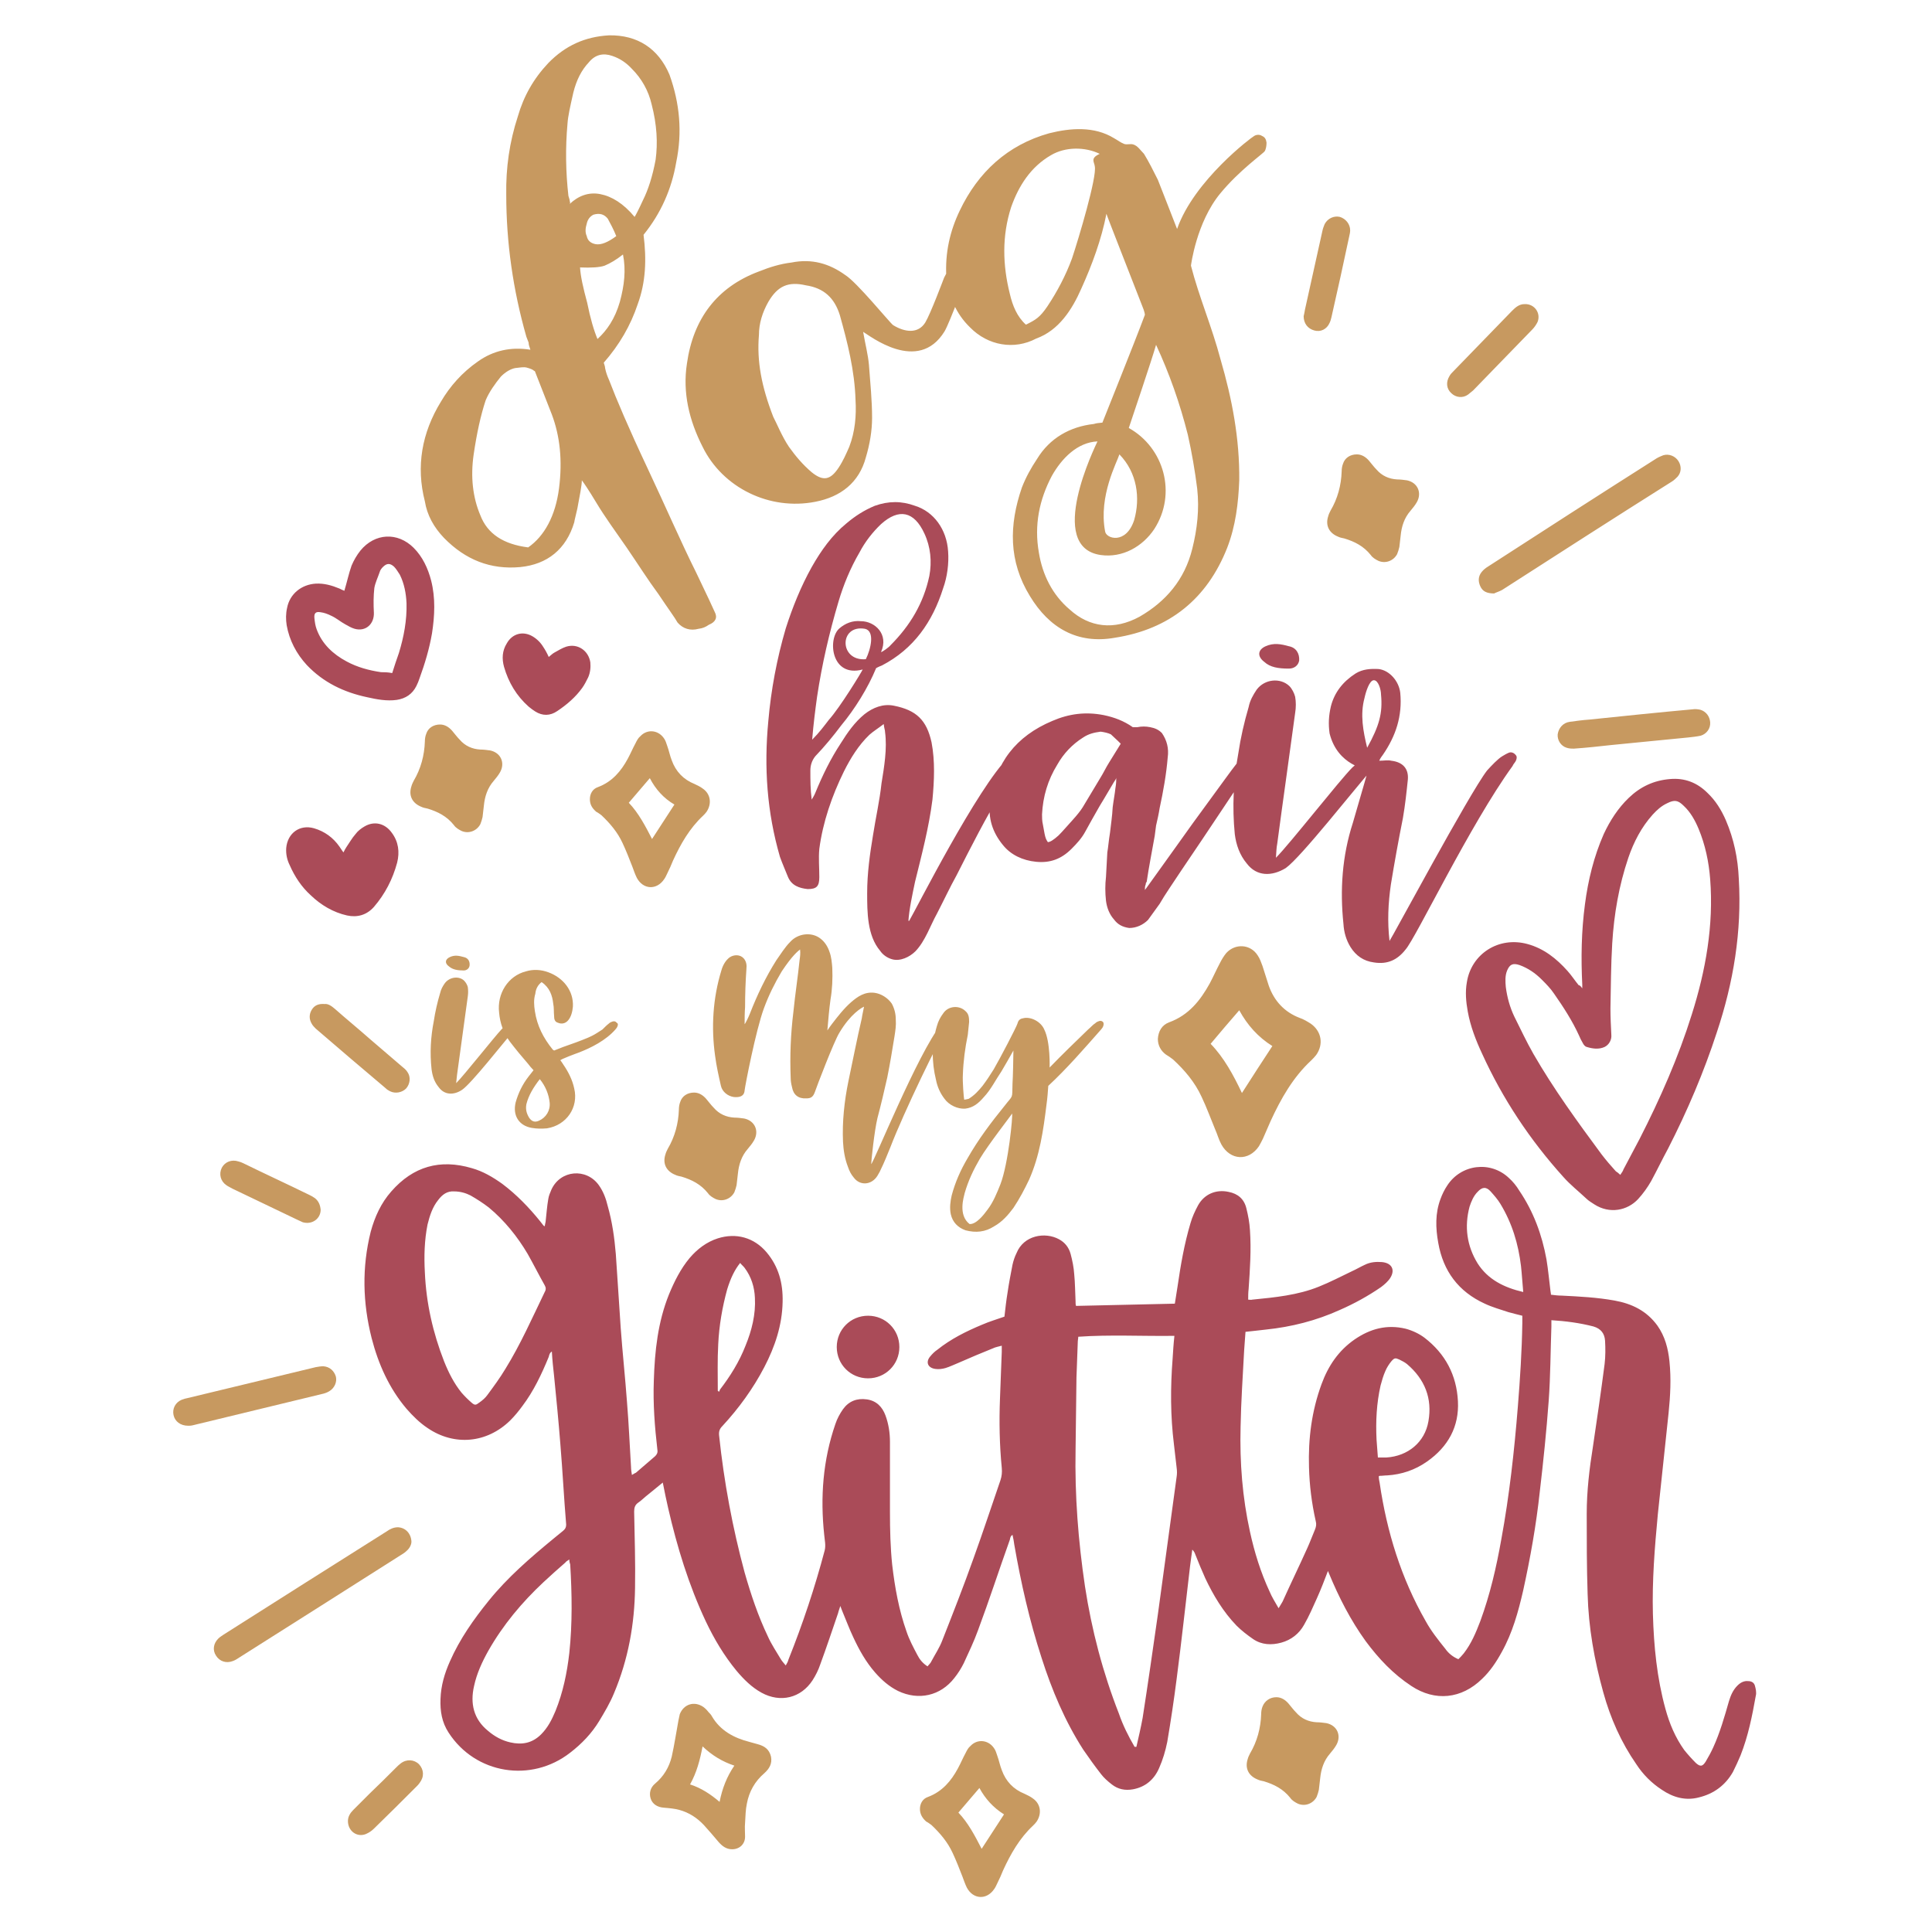
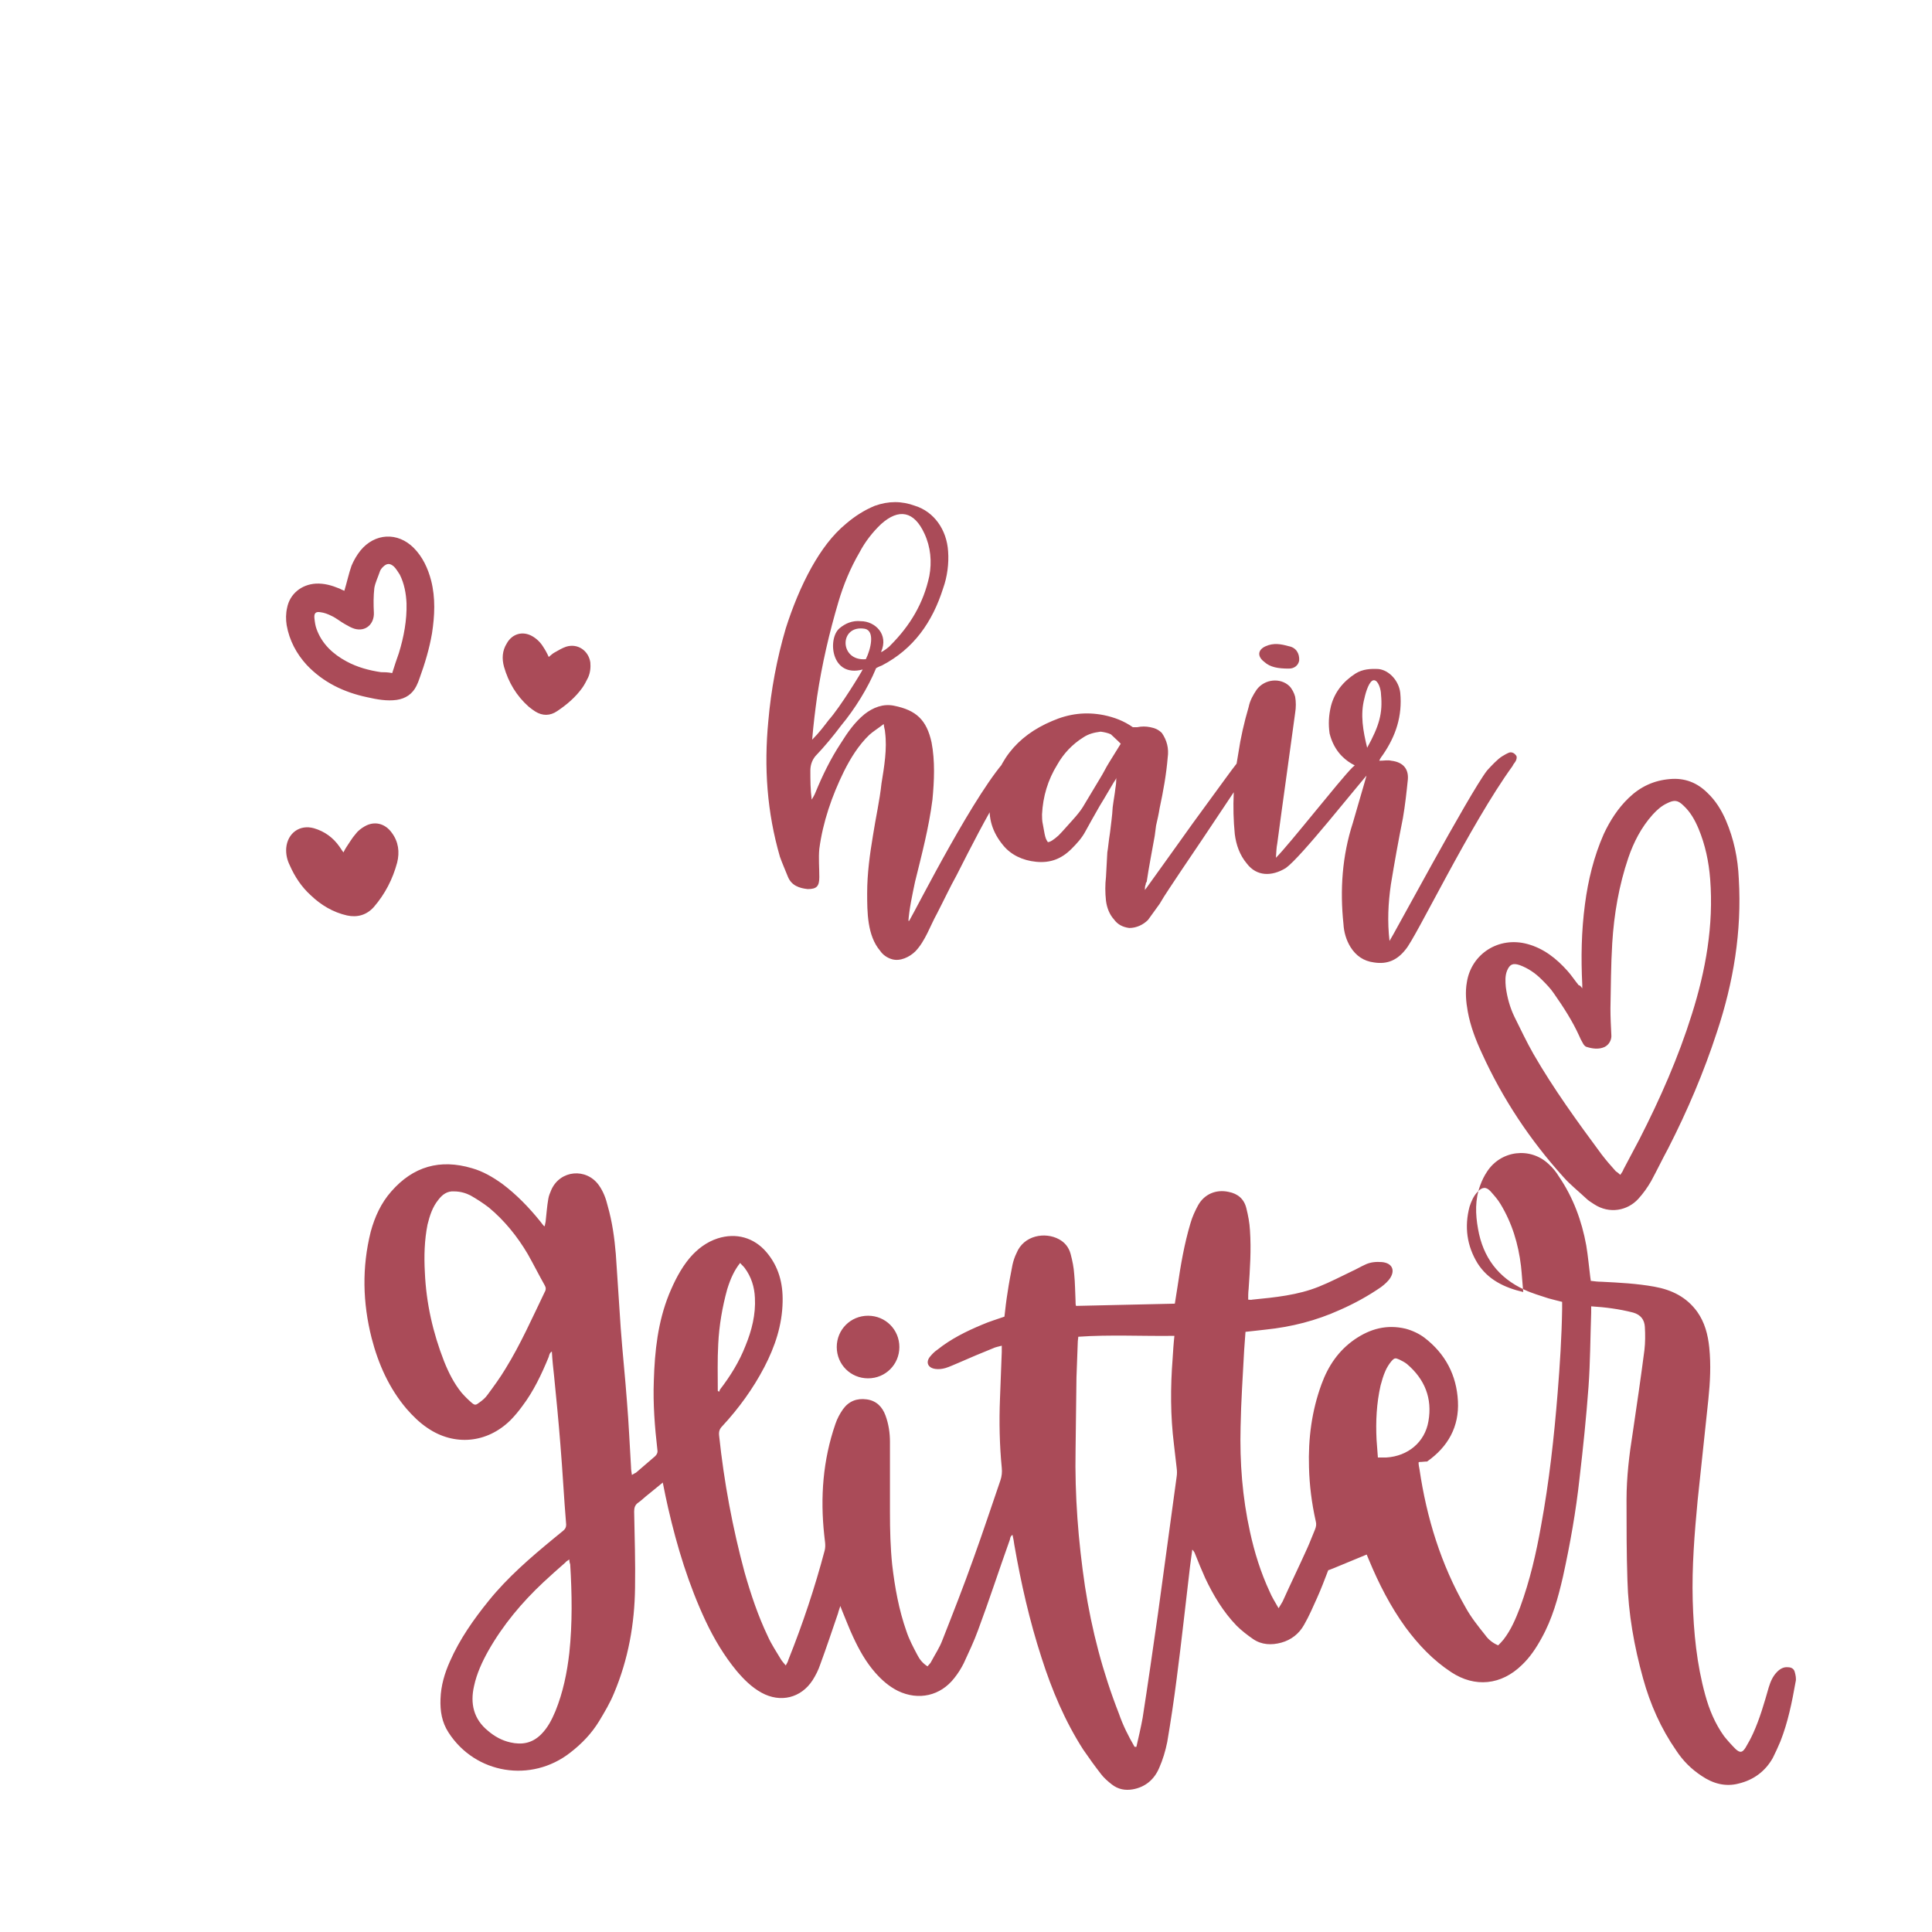
<svg xmlns="http://www.w3.org/2000/svg" version="1.1" id="Layer_1" x="0px" y="0px" viewBox="0 0 432 432" style="enable-background:new 0 0 432 432;" xml:space="preserve">
  <style type="text/css">
	.st0{fill:#C79960;}
	.st1{fill:#AA4B58;}
</style>
-   <path class="st0" d="M142.6,68c-1.6,4.8-4.1,9.1-7.6,13.1c0.1,0.4,0.3,0.8,0.3,1.2c0.2,1,0.5,1.8,0.9,2.7c1.6,4.2,4.4,10.8,8.5,19.5  c4.1,8.7,7.6,16.8,11,23.6c2.4,5,3.8,8,4.1,8.7c0.7,1.3,0.2,2.3-1.3,2.9c-0.7,0.5-1.4,0.8-2.3,0.9c-1.8,0.5-3.5,0-4.7-1.4  c-0.6-1.1-2.1-3.1-4.3-6.4c-2.3-3.1-4.5-6.6-7.1-10.4c-2.5-3.6-4.9-6.9-6.7-9.9c-1.8-3-2.9-4.6-3.3-5.1c0,0.5-0.1,1.4-0.3,2.5  c-0.2,1.2-0.5,2.6-0.7,3.8c-0.3,1.4-0.6,2.4-0.7,3.1c-1.8,6-6,9.4-12.1,10c-6.6,0.6-12.2-1.6-17-6.5c-2.3-2.4-3.8-5.1-4.3-8.2  c-2-7.8-0.7-15.3,3.6-22.3c2-3.4,4.7-6.5,8.3-9c3.4-2.4,7.3-3.3,11.7-2.6c-0.2-0.6-0.4-1.1-0.4-1.6l-0.5-1.3  c-3-10.5-4.5-21.1-4.5-31.8c-0.1-5.9,0.7-11.7,2.6-17.5c1.3-4.5,3.5-8.4,6.8-11.9c3.8-3.9,8.2-5.9,13.6-6.2c6.3-0.1,11,2.9,13.5,8.8  c2.3,6.4,2.9,12.9,1.5,19.6c-1,5.9-3.4,11.4-7.3,16.2C144.6,58,144.4,63.1,142.6,68z M119.4,82.9c-0.3-0.3-0.9-0.5-1.6-0.7  c-0.7-0.2-1.6,0-2.6,0.1c-1,0.2-2.1,0.8-3.2,1.9c-1.3,1.6-2.6,3.4-3.4,5.3c-1.1,3.3-2,7.4-2.7,12.2c-0.7,4.9-0.2,9.5,1.5,13.5  c1.6,4.2,5.2,6.5,10.7,7.2c3.6-2.5,6.1-7,6.9-13.2c0.8-6.3,0.2-11.7-1.6-16.5l-3.8-9.7L119.4,82.9z M143.8,44.7  c1.1-2.2,2.1-5.2,2.8-9c0.5-3.7,0.3-7.8-0.9-12.4c-0.7-3-2.2-5.7-4.4-7.9c-1.2-1.3-2.6-2.3-4.4-2.9c-2-0.7-3.8-0.3-5.2,1.4  c-1.7,1.8-2.8,4-3.5,6.8c-0.7,3.1-1.2,5.3-1.3,6.9c-0.5,5.5-0.4,10.9,0.2,16.2c0.1,0.4,0.3,0.8,0.3,1.2c0.1,0.2,0.1,0.4,0,0.6  c1.9-1.8,4.2-2.7,6.8-2.2c2.6,0.5,5.2,2.1,7.7,5.1C142.1,48.2,142.7,47.1,143.8,44.7z M138.6,67.5c1-3.7,1.4-7.1,0.7-10.6  c-1.5,1.2-2.9,2-4.1,2.5c-1.1,0.4-3.1,0.5-5.5,0.4c0.1,1.9,0.7,4.6,1.6,7.9c0.7,3.5,1.5,6.2,2.3,8.1  C135.7,73.9,137.5,71.3,138.6,67.5z M131.2,50c-0.3,1-0.4,1.9,0,2.8c0.2,1,0.9,1.6,2,1.8c1.2,0.2,2.7-0.4,4.6-1.8  c-0.6-1.5-1.3-2.8-1.9-3.9c-0.8-1-1.8-1.3-3.2-0.9C131.9,48.4,131.4,49.1,131.2,50z M217.5,57.6c0,0.6-0.1,1.4-0.4,1.9  c-0.7,1.6-4.7,12.6-5.9,14.6c-5.9,9.6-16.8,0.9-18.2,0.1c0.5,2.9,1.1,5.1,1.3,7.4c0.3,4.1,0.7,7.9,0.7,11.8c0,2.9-0.5,5.9-1.4,8.9  c-1.5,5.6-5.6,8.8-11.3,9.9c-10.2,2-20.7-3.1-25.2-12.3c-3-5.9-4.5-12.1-3.5-18.6c1.4-10,6.7-17.1,16.1-20.6c2.5-1,4.8-1.7,7.3-2  c4.5-0.9,8.4,0.2,12,2.8c2.6,1.6,9.9,10.6,10.7,11.2c2.6,1.6,5.6,2,7.2-0.6c1.2-2,4-9.5,4.2-10c0.8-1.4,1.3-2.9,2.1-4.1  c0.3-0.8,0.8-1.2,1.3-1.6c0.5-0.4,1.3-0.5,1.9-0.1C217.2,56.3,217.5,56.9,217.5,57.6z M180.2,63.8c-3.9-0.9-6.3,0.1-8.4,3.7  c-1.3,2.3-2.1,4.8-2.1,7.4c-0.5,5.9,0.6,11.6,3.2,18.3c0.8,1.5,1.9,4.3,3.5,6.7c1.5,2.1,3.1,4,5.1,5.7c2.6,2.1,4.2,1.7,6-1  c1-1.5,1.7-3.1,2.4-4.7c1.3-3.4,1.6-7,1.4-10.4c-0.2-6.7-1.8-12.9-3.5-19C186.6,66.6,184.2,64.4,180.2,63.8z M283.2,31.9  c0,0.6-0.1,1.4-0.4,1.9c-0.4,0.6-5.6,4.2-9.9,9.4c-5.4,6.5-6.6,16.2-6.6,16.2c1.8,7,4.7,13.7,6.6,20.9c2.6,8.9,4.3,17.8,4.2,27.1  c-0.2,5.1-0.8,10.2-2.7,15.1c-4.5,11.4-12.9,18.2-25.1,20.1c-8.4,1.5-14.7-2.2-19-9.3c-4.8-7.8-4.7-15.9-1.8-24.3  c0.9-2.3,2-4.3,3.4-6.4c2.8-4.6,7.3-7.2,12.7-7.8c0.6-0.2,1-0.2,1.9-0.3c0.3-0.8,7-17.4,9.5-24.1c0,0,0-0.6-0.6-2  c-2.6-6.7-8-20.4-8-20.6c-1.1,5.7-3.2,11.4-5.6,16.7c-2.1,4.8-5.1,9.4-10.1,11.2c-4.9,2.6-10.8,1.6-14.8-2.5  c-3.2-3.1-4.7-6.9-5.3-11.3c-0.3-5.4,0.8-10.2,3-14.8c4.1-8.6,10.7-14.7,20-17.3c4.8-1.2,10.1-1.6,14.5,1.1c0.9,0.5,1.5,1,2.3,1.3  c0.7,0.2,1.3-0.1,2,0.1c1,0.3,1.6,1.3,2.4,2.1c1.1,1.8,2.1,3.8,3.1,5.8c1.2,3,2.8,7.2,4.3,11c3.8-10.9,16.8-20.6,17.1-20.7  c0.5-0.4,1.3-0.5,1.9-0.1C282.9,30.7,283.1,31.2,283.2,31.9z M245.9,34.4c-3.3-1.6-7.7-1.6-10.9,0.3c-4.5,2.6-7.2,6.8-8.9,11.6  c-2.1,6.5-1.9,13-0.3,19.4c0.6,2.6,1.6,5.1,3.6,6.9c2.2-1.1,3.1-1.6,4.8-4.1c2.2-3.3,4.1-6.9,5.5-10.7c1.5-4.5,5.6-18.2,5.1-20.6  C244.7,36.2,243.7,35.4,245.9,34.4z M258.5,77.1c-0.9,3.2-5.5,16.8-6.1,18.6c7.9,4.4,10.8,14.7,5.7,22.6c-2.6,3.9-7.1,6.5-12,5.8  c-12.3-1.8-1.2-24.3-0.7-25.4c-4.5,0.2-8,3.8-10.2,7.7c-2.8,5.3-4,11-2.9,17.2c0.8,4.9,3,9.4,6.9,12.7c4.4,4,9.9,4.7,15.6,1.6  c5.9-3.4,10.1-8.3,11.8-15.2c1.1-4.4,1.6-8.8,1.1-13.4c-0.5-4-1.2-8.1-2.1-12.1C263.8,90.1,261.5,83.6,258.5,77.1z M247.1,118.8  c0.2,1.7,4.7,3,6.5-2.5c1.4-4.9,0.7-10.6-3.3-14.7C249.8,103.3,245.6,110.9,247.1,118.8z M115.6,229.4c-0.1,0.3-0.3,0.6-0.5,0.8  c-2.6,3-9.7,12.1-11.8,13.5c-1.8,1.2-3.9,1.2-5.2-0.6c-1-1.2-1.4-2.5-1.6-4c-0.4-3.7-0.2-7.2,0.5-10.8c0.3-2,0.8-4.2,1.4-6.2  c0.2-0.9,0.6-1.6,1.1-2.3c1.1-1.4,3.2-1.6,4.3-0.5c0.4,0.4,0.7,1,0.8,1.4c0.1,0.7,0.1,1.4,0,2.1c-0.8,5.8-1.6,11.6-2.4,17.5  c-0.1,0.6-0.1,1.2-0.2,1.9c1.8-1.8,8.5-10.3,10.2-12.1c0.6-0.5,1.1-1.1,1.6-1.4c0.3-0.3,0.6-0.4,0.9-0.5c0.4-0.1,0.7,0,0.9,0.3  C115.6,228.8,115.6,229.1,115.6,229.4z M100.6,214c1.1-0.5,2-0.3,3.1,0c1,0.2,1.4,1,1.3,1.9c-0.1,0.7-0.7,1.1-1.3,1.1  c-1.4,0-2.5-0.2-3.3-0.9C99.4,215.4,99.5,214.5,100.6,214z M138.1,229.4c-0.1,0.3-0.3,0.6-0.5,0.8c-2.1,2.4-5.4,4.1-8.3,5.2  c-0.3,0.1-4.1,1.5-4,1.7c0.2,0.2,0.5,0.7,0.7,1c1.1,1.6,2,3.4,2.4,5.3c1,4.2-1.7,8.2-6.1,8.9c-1.2,0.1-2.2,0.1-3.4-0.1  c-2.9-0.5-4.3-2.8-3.6-5.7c0.6-2.1,1.5-4,2.9-5.8c0.3-0.4,0.7-0.9,1.1-1.4c-0.5-0.5-0.9-1-1.2-1.4c-1.4-1.6-2.8-3.3-4.1-5  c-1.4-1.9-2.2-4.1-2.4-6.5c-0.5-4.2,2-8.2,6-9.2c1.6-0.5,3.4-0.4,5,0.2c3.3,1.2,5.7,4.1,5.5,7.7c-0.1,1.1-0.4,2.4-1.2,3.2  c-0.6,0.6-1.4,0.7-2.1,0.4c-0.8-0.2-0.9-0.9-0.9-1.5c-0.1-1,0-1.8-0.2-2.8c-0.2-1.8-0.8-3.6-2.6-4.8c-0.9,0.7-1.3,1.6-1.4,2.6  c-0.4,1.3-0.3,2.6-0.1,3.9c0.5,3.3,1.9,6,4,8.6l0.3,0.2c2-0.8,2-0.8,4-1.5c0.9-0.3,3.8-1.4,4.5-1.8c0.8-0.4,1.5-0.9,2.3-1.4  c0.5-0.5,1-1,1.4-1.3c0.3-0.3,0.6-0.4,0.9-0.5c0.4-0.1,0.7,0,0.9,0.3C138.2,228.8,138.2,229.1,138.1,229.4z M122.9,246.5  c-0.2-1.8-0.9-3.6-2.2-5.2c-1.4,1.8-2.5,3.6-3,5.6c-0.2,1.1,0,2,0.6,3c0.6,0.9,1.3,1.1,2.2,0.7C122.1,249.9,123.1,248.3,122.9,246.5  z M212.1,229.4c-0.1,0.3-0.3,0.6-0.5,0.8c-1.3,1.5-9.6,18.7-12.5,26.3c-0.7,1.7-1.4,3.5-2.2,5.1c-0.2,0.5-0.5,0.9-0.7,1.3  c-1.3,2.1-3.9,2.3-5.3,0.4c-0.6-0.7-1-1.5-1.3-2.4c-0.7-1.8-1-3.7-1.1-5.6c-0.2-4.5,0.3-9.1,1.2-13.5c1-4.7,1.9-9.4,3-14.1  c0.1-0.8,0.3-1.5,0.5-2.6c-0.5,0.2-3,1.6-5.5,5.8c-1.2,1.9-5.1,12.1-5.5,13.3c-0.4,1.1-0.9,1.4-1.9,1.4c-1.8,0.1-2.9-0.8-3.2-2.5  c-0.2-0.8-0.3-1.4-0.3-2.1c-0.2-4.9,0-9.8,0.6-14.7c0.4-4,1-7.8,1.4-11.7c0.1-0.7,0.2-1.4,0.1-2.3c-0.5,0.4-1.7,1.3-4.1,4.9  c-1.6,2.7-2.9,5.3-4,8.3c-1.8,4.9-4.2,17.3-4.3,18.3c-0.1,1.4-1.2,1.6-2.4,1.5c-1.4-0.2-2.6-1.2-2.9-2.5c-0.5-2.2-1-4.4-1.3-6.7  c-0.9-6.4-0.5-12.9,1.4-19.1c0.3-1.1,0.9-2.2,1.8-2.9c1-0.7,2.4-0.7,3.2,0.2c0.6,0.7,0.7,1.5,0.6,2.4c-0.2,2.8-0.3,5.7-0.3,8.5  c-0.1,1.3-0.1,2.5-0.1,3.8c0.1,0,0.9-1.6,1.2-2.4c1.6-4.1,3.5-8.1,5.9-11.9c1-1.4,1.9-2.9,3.1-4.1c1.7-1.9,4.8-2.3,6.8-0.7  c1,0.8,1.6,1.8,2,3c0.4,1.1,0.5,2.3,0.6,3.5c0.1,2.4,0,4.8-0.4,7.1c-0.3,2.2-0.5,4.5-0.7,6.9c0.4-0.6,0.7-1,1-1.4  c1.3-1.7,2.7-3.5,4.3-4.9c1.5-1.3,3.1-2.4,5.3-2.1c1.4,0.2,2.9,1.1,3.8,2.4c0.6,1.1,0.9,2.3,0.9,3.6c0.1,1.3-0.1,2.5-0.3,3.8  c-0.5,3.1-1,6.1-1.6,9.1c-0.7,3.1-1.4,6.1-2.2,9.1c-0.7,2.9-1.4,9.7-1.4,10.3c0.6-0.4,10.4-24.7,15.6-31.2c0.2-0.3,0.6-0.5,1-0.6  c0.3-0.1,0.7,0,0.9,0.3C212.3,228.8,212.2,229.1,212.1,229.4z M246.7,229.4c-0.1,0.3-0.3,0.6-0.5,0.8c-3.8,4.3-7.6,8.7-11.8,12.6  c-0.1,1.4-0.2,2.8-0.4,4.2c-0.7,5.7-1.5,11.4-3.9,16.8c-1,2.1-2.1,4.2-3.5,6.3c-1.2,1.6-2.5,3.1-4.3,4.1c-2,1.3-4.1,1.5-6.4,0.9  c-1.7-0.6-2.9-1.8-3.3-3.6c-0.3-1.4-0.1-2.9,0.2-4.2c0.8-3,2-5.7,3.6-8.4c2.4-4.2,5.2-7.9,8.2-11.6c2-2.6,1.7-1.4,1.8-5  c0.1-1.4,0.2-6.2,0.2-7.4c-0.9,1.6-1.8,3.2-2.7,4.7c-1.3,1.9-2.3,4-3.9,5.7c-1.2,1.4-2.4,2.4-4.2,2.6c-1.7,0.1-3.6-0.8-4.6-2.2  c-1-1.3-1.6-2.7-1.9-4.2c-1-4.1-1-8.1,0.2-12.1c0.3-1.1,0.8-2,1.4-2.8c1.1-1.7,3.6-1.9,5-0.5c0.7,0.6,0.8,1.4,0.8,2.4  c-0.1,1-0.2,1.9-0.3,2.9c-0.6,2.9-1,5.9-1.1,8.9c-0.1,1.5,0.2,5.2,0.3,5.6c0.4-0.1,0.7-0.1,1-0.2c1.3-0.8,2.2-1.8,3.1-2.9  c0.9-1.2,1.7-2.4,2.5-3.7c1.4-2.4,5-9.3,5.3-10.2c0.2-0.8,0.6-1.1,1.2-1.2c1.8-0.5,4.1,0.8,4.8,2.5c1.4,2.8,1.2,8.5,1.2,8.5  c2.8-2.9,5.7-5.7,8.6-8.5c0.6-0.5,1.1-1.1,1.6-1.4c0.3-0.3,0.6-0.4,0.9-0.5c0.3-0.1,0.7,0,0.9,0.3  C246.8,228.8,246.8,229.1,246.7,229.4z M226.3,249c-0.2,0.4-5.3,6.9-7.2,10.1c-1.4,2.4-2.6,4.9-3.4,7.7c-0.2,0.9-1.5,4.9,1.1,6.9  c1.5,0.1,3.2-2.1,4-3.2c1.3-1.7,2.1-3.7,2.9-5.7C225.5,260.1,226.5,249.4,226.3,249z M163.7,413.5c-1.3,0-2.2-0.7-3-1.6  c-1.1-1.3-2.2-2.6-3.3-3.8c-1.5-1.6-3.3-2.8-5.5-3.4c-1.1-0.3-2.3-0.4-3.5-0.5c-1.4-0.1-2.5-0.8-2.9-2c-0.4-1.2-0.1-2.5,1-3.4  c1.9-1.6,3.1-3.6,3.7-6c0.6-2.7,1-5.4,1.5-8.1c0.1-0.5,0.2-0.9,0.3-1.4c0.9-2.3,3.3-3,5.3-1.6c0.4,0.3,0.8,0.7,1.1,1.1  c0.3,0.3,0.6,0.6,0.8,1c1.9,3.2,4.9,4.8,8.4,5.7c0.6,0.2,1.2,0.3,1.8,0.5c1.5,0.4,2.6,1.1,3,2.8c0.3,1.6-0.4,2.7-1.5,3.7  c-2.1,1.8-3.4,4.1-3.9,6.8c-0.3,1.4-0.3,2.8-0.4,4.3c-0.1,1,0,2.1,0,3.1C166.6,412.3,165.4,413.5,163.7,413.5z M164.2,394.8  c-2.7-0.9-5-2.3-7.1-4.3c-0.6,3.1-1.3,5.8-2.8,8.5c2.5,0.8,4.6,2.2,6.6,3.9C161.5,399.9,162.5,397.3,164.2,394.8z M205.7,404.5  c0-1.2,0.6-2.3,1.8-2.7c3.2-1.2,5.2-3.6,6.7-6.4c0.6-1.1,1.1-2.3,1.7-3.4c0.3-0.6,0.6-1.2,1.1-1.6c1.5-1.6,3.9-1.4,5.2,0.4  c0.4,0.5,0.6,1.2,0.8,1.8c0.4,1.1,0.6,2.2,1,3.2c0.9,2.5,2.6,4.3,5.1,5.3c0.6,0.3,1.3,0.6,1.8,1c1.8,1.2,2.1,3.4,0.9,5.2  c-0.2,0.3-0.5,0.6-0.8,0.9c-3,2.8-5,6.3-6.7,10c-0.4,1-0.8,1.9-1.3,2.9c-0.2,0.4-0.4,0.9-0.7,1.3c-1.7,2.5-4.7,2.3-6.1-0.3  c-0.4-0.8-0.7-1.7-1-2.5c-0.7-1.8-1.4-3.6-2.2-5.3c-1.1-2.4-2.8-4.4-4.7-6.2c-0.4-0.3-0.8-0.6-1.2-0.8  C206.2,406.5,205.7,405.6,205.7,404.5z M219,399.8c-1.6,1.9-3.1,3.6-4.7,5.5c2.2,2.3,3.7,5.2,5.2,8.1c1.7-2.6,3.3-5.1,5-7.7  C222.1,404.2,220.3,402.2,219,399.8z M131.9,178.7c0-1.2,0.6-2.3,1.8-2.7c3.2-1.2,5.2-3.6,6.7-6.4c0.6-1.1,1.1-2.3,1.7-3.4  c0.3-0.6,0.6-1.2,1.1-1.6c1.5-1.6,3.9-1.4,5.2,0.4c0.4,0.5,0.6,1.2,0.8,1.8c0.4,1.1,0.6,2.2,1,3.2c0.9,2.5,2.6,4.3,5.1,5.3  c0.6,0.3,1.3,0.6,1.8,1c1.8,1.2,2.1,3.4,0.9,5.2c-0.2,0.3-0.5,0.6-0.8,0.9c-3,2.8-5,6.3-6.7,10c-0.4,1-0.8,1.9-1.3,2.9  c-0.2,0.4-0.4,0.9-0.7,1.3c-1.7,2.5-4.7,2.3-6.1-0.3c-0.4-0.8-0.7-1.7-1-2.5c-0.7-1.8-1.4-3.6-2.2-5.3c-1.1-2.4-2.8-4.4-4.7-6.2  c-0.4-0.3-0.8-0.6-1.2-0.8C132.4,180.7,131.9,179.9,131.9,178.7z M145.3,174c-1.6,1.9-3.1,3.6-4.7,5.5c2.2,2.3,3.7,5.2,5.2,8.1  c1.7-2.6,3.3-5.1,5-7.7C148.4,178.5,146.6,176.5,145.3,174z M258.9,232.3c0.1-1.7,0.9-3.1,2.5-3.7c4.4-1.6,7-4.9,9.1-8.7  c0.8-1.5,1.5-3.1,2.3-4.6c0.4-0.8,0.9-1.6,1.4-2.2c2-2.2,5.4-2,7,0.5c0.5,0.7,0.8,1.6,1.1,2.4c0.5,1.5,0.9,2.9,1.4,4.4  c1.2,3.4,3.5,5.9,6.9,7.2c0.9,0.3,1.7,0.8,2.5,1.3c2.4,1.7,2.9,4.6,1.2,7c-0.3,0.4-0.7,0.8-1.1,1.2c-4.1,3.8-6.8,8.6-9.1,13.6  c-0.6,1.3-1.1,2.6-1.7,3.9c-0.3,0.6-0.6,1.2-0.9,1.7c-2.3,3.4-6.4,3.2-8.4-0.4c-0.6-1.1-0.9-2.3-1.4-3.4c-1-2.4-1.9-4.9-3-7.2  c-1.5-3.3-3.8-6-6.4-8.4c-0.5-0.4-1.1-0.8-1.6-1.1C259.6,235,258.9,233.8,258.9,232.3z M277.1,225.9c-2.2,2.5-4.2,4.9-6.4,7.5  c3,3.1,5.1,7,7,11c2.3-3.6,4.5-7,6.8-10.5C281.3,231.9,278.9,229.2,277.1,225.9z M282.3,381.6c-0.2,0.5-0.3,1.1-0.3,1.7  c-0.1,3.1-0.9,6.1-2.5,8.8c-0.2,0.4-0.4,0.8-0.5,1.2c-0.7,2.1,0.2,3.8,2.2,4.6c0.4,0.2,0.9,0.3,1.4,0.4c2.3,0.7,4.3,1.7,5.9,3.7  c0.4,0.6,1.1,1,1.7,1.3c1.6,0.7,3.4,0,4.2-1.5c0.2-0.5,0.4-1.1,0.5-1.6c0.1-0.9,0.2-1.7,0.3-2.6c0.2-2,0.8-3.9,2.2-5.5  c0.5-0.6,1-1.2,1.4-1.9c1.2-2.1,0.2-4.4-2.2-4.9c-0.7-0.1-1.5-0.2-2.2-0.2c-1.8-0.1-3.4-0.8-4.6-2.2c-0.6-0.6-1.1-1.3-1.7-2  c-0.7-0.8-1.6-1.4-2.7-1.4C284,379.5,282.8,380.3,282.3,381.6z M95.3,164.1c-0.2,0.5-0.3,1.1-0.3,1.7c-0.1,3.1-0.9,6.1-2.5,8.8  c-0.2,0.4-0.4,0.8-0.5,1.2c-0.7,2.1,0.2,3.8,2.2,4.6c0.4,0.2,0.9,0.3,1.4,0.4c2.3,0.7,4.3,1.7,5.9,3.7c0.4,0.6,1.1,1,1.7,1.3  c1.6,0.7,3.4,0,4.2-1.5c0.2-0.5,0.4-1.1,0.5-1.6c0.1-0.9,0.2-1.7,0.3-2.6c0.2-2,0.8-3.9,2.2-5.5c0.5-0.6,1-1.2,1.4-1.9  c1.2-2.1,0.2-4.4-2.2-4.9c-0.7-0.1-1.5-0.2-2.2-0.2c-1.8-0.1-3.4-0.8-4.6-2.2c-0.6-0.6-1.1-1.3-1.7-2c-0.7-0.8-1.6-1.4-2.7-1.4  C96.9,162,95.7,162.8,95.3,164.1z M300.3,103.7c-0.2,0.5-0.3,1.1-0.3,1.7c-0.1,3.1-0.9,6.1-2.5,8.8c-0.2,0.4-0.4,0.8-0.5,1.2  c-0.7,2.1,0.2,3.8,2.2,4.6c0.4,0.2,0.9,0.3,1.4,0.4c2.3,0.7,4.3,1.7,5.9,3.7c0.4,0.6,1.1,1,1.7,1.3c1.6,0.7,3.4,0,4.2-1.5  c0.2-0.5,0.4-1.1,0.5-1.6c0.1-0.9,0.2-1.7,0.3-2.6c0.2-2,0.8-3.9,2.2-5.5c0.5-0.6,1-1.2,1.4-1.9c1.2-2.1,0.2-4.4-2.2-4.9  c-0.7-0.1-1.5-0.2-2.2-0.2c-1.8-0.1-3.4-0.8-4.6-2.2c-0.6-0.6-1.1-1.3-1.7-2c-0.7-0.8-1.6-1.4-2.7-1.4  C301.9,101.6,300.7,102.4,300.3,103.7z M152.1,246.4c-0.2,0.5-0.3,1.1-0.3,1.7c-0.1,3.1-0.9,6.1-2.5,8.8c-0.2,0.4-0.4,0.8-0.5,1.2  c-0.7,2.1,0.2,3.8,2.2,4.6c0.4,0.2,0.9,0.3,1.4,0.4c2.3,0.7,4.3,1.7,5.9,3.7c0.4,0.6,1.1,1,1.7,1.3c1.6,0.7,3.4,0,4.2-1.5  c0.2-0.5,0.4-1.1,0.5-1.6c0.1-0.9,0.2-1.7,0.3-2.6c0.2-2,0.8-3.9,2.2-5.5c0.5-0.6,1-1.2,1.4-1.9c1.2-2.1,0.2-4.4-2.2-4.9  c-0.7-0.1-1.5-0.2-2.2-0.2c-1.8-0.1-3.4-0.8-4.6-2.2c-0.6-0.6-1.1-1.3-1.7-2c-0.7-0.8-1.6-1.4-2.7-1.4  C153.7,244.3,152.5,245.1,152.1,246.4z M335.9,131.9c12.6-8.1,25.2-16.2,37.9-24.2c0.5-0.3,0.9-0.7,1.3-1.1c0.9-1,0.9-2.4,0.2-3.5  c-0.7-1.1-2.1-1.7-3.4-1.3c-0.5,0.2-1,0.4-1.5,0.7c-12.6,8-25.2,16.1-37.7,24.2c-0.5,0.3-1,0.7-1.4,1.2c-0.8,1-0.8,2.1-0.3,3.2  c0.5,1.1,1.4,1.6,3.1,1.6C334.4,132.5,335.2,132.3,335.9,131.9z M360.2,166.6c5.8-0.6,11.5-1.1,17.3-1.7c0.9-0.1,1.9-0.2,2.8-0.4  c1.3-0.4,2.2-1.6,2.1-3c-0.1-1.3-0.9-2.4-2.2-2.8c-0.5-0.1-1.1-0.2-1.7-0.1c-7.7,0.7-15.4,1.5-23.1,2.3c-1.5,0.1-2.9,0.3-4.4,0.5  c-1.5,0.2-2.5,1.4-2.7,2.8c-0.1,1.3,0.7,2.6,2,3c0.6,0.2,1.2,0.2,1.6,0.2C354.8,167.2,357.5,166.9,360.2,166.6z M338.1,69.5  c-4.4,4.5-8.7,9-13.1,13.5c-0.3,0.3-0.7,0.7-0.9,1.1c-0.8,1.3-0.7,2.8,0.4,3.8c1,1,2.6,1.2,3.8,0.3c0.4-0.3,0.7-0.6,1.1-0.9  c4.4-4.5,8.8-9.1,13.2-13.6c0.5-0.5,0.9-1.1,1.2-1.7c0.8-2-0.7-4.1-2.9-4C339.7,68,338.9,68.7,338.1,69.5z M293.9,73.9  c1.4,0.4,2.8-0.3,3.4-1.7c0.2-0.4,0.3-0.8,0.4-1.2c1.4-6.1,2.7-12.1,4-18.2c0.1-0.4,0.2-0.9,0.2-1.3c0-1.4-1-2.6-2.3-3  c-1.3-0.3-2.7,0.3-3.4,1.6c-0.2,0.5-0.4,1-0.5,1.5c-1.3,5.9-2.6,11.7-3.9,17.6c-0.1,0.6-0.2,1.1-0.3,1.5  C291.5,72.3,292.4,73.5,293.9,73.9z M89,341.5c-1,0-1.8,0.4-2.5,0.9c-12.2,7.7-24.4,15.4-36.5,23.1c-0.4,0.3-0.8,0.5-1.2,0.9  c-1.1,1.1-1.3,2.6-0.5,3.8c0.8,1.3,2.3,1.8,3.8,1.2c0.6-0.2,1.1-0.6,1.6-0.9c11.9-7.5,23.8-15.1,35.8-22.7c0.5-0.3,1-0.6,1.4-1  c0.7-0.6,1.1-1.4,1.1-2.1C91.9,342.9,90.7,341.6,89,341.5z M43.1,318.7c9.6-2.3,19.3-4.7,28.9-7c0.5-0.1,1.1-0.3,1.6-0.6  c1.2-0.7,1.8-2.1,1.5-3.3c-0.4-1.3-1.4-2.2-2.8-2.3c-0.6,0-1.1,0.1-1.7,0.2c-9.5,2.3-19,4.6-28.6,6.9c-0.5,0.1-0.9,0.2-1.4,0.4  c-1.4,0.6-2.1,2-1.8,3.4c0.3,1.4,1.5,2.4,3.3,2.4C42.3,318.8,42.7,318.8,43.1,318.7z M69.7,225.8c-0.6,1-0.6,2.1,0,3.1  c0.2,0.4,0.6,0.8,0.9,1.1c5.2,4.5,10.4,8.9,15.6,13.3c0.3,0.3,0.6,0.5,1,0.7c1.2,0.6,2.7,0.3,3.6-0.6c0.9-1,1.1-2.6,0.3-3.7  c-0.3-0.5-0.8-0.9-1.3-1.3c-2.3-2-4.7-4-7-6c-2.6-2.3-5.3-4.5-7.9-6.8c-0.7-0.6-1.5-1.2-2.3-1.1C71.2,224.4,70.3,224.8,69.7,225.8z   M70.4,267.9c-0.4-0.3-0.8-0.5-1.2-0.7c-4.9-2.4-9.9-4.7-14.8-7.1c-0.4-0.2-0.7-0.3-1.1-0.4c-1.5-0.5-3,0.1-3.7,1.4  c-0.7,1.4-0.3,3,1,3.9c0.4,0.3,0.9,0.5,1.4,0.8c4.8,2.3,9.6,4.6,14.4,6.9c0.4,0.2,0.9,0.4,1.3,0.6c2.1,0.6,4-0.8,4-2.8  C71.6,269.4,71.2,268.5,70.4,267.9z M81.8,410.1c0.7-0.3,1.3-0.7,1.8-1.2c3.2-3.1,6.4-6.3,9.6-9.5c0.2-0.2,0.4-0.4,0.6-0.7  c1.1-1.4,1-3-0.1-4.2c-1.1-1.1-2.8-1.2-4.1-0.2c-0.4,0.3-0.7,0.6-1.1,1c-1.9,1.9-3.8,3.8-5.8,5.7c-1.2,1.2-2.5,2.5-3.7,3.7  c-0.7,0.7-1.2,1.5-1.2,2.5C77.8,409.4,79.8,410.9,81.8,410.1z" />
-   <path class="st1" d="M228.6,170.2c-0.2,0.5-0.5,0.8-0.8,1.3c-1.3,1.6-2.6,3.6-3.7,5.3c-3.7,6.1-6.9,12.4-10.2,18.9  c-1.5,2.7-2.9,5.7-4.4,8.6c-1.5,2.7-2.6,6.1-4.8,8.4c-1.3,1.3-3.4,2.3-5.2,1.8c-1.1-0.3-2.1-1-2.7-1.9c-2.9-3.4-2.9-8.7-2.9-12.9  c0-4.4,0.6-8.7,1.3-12.9c0.6-3.9,1.5-7.8,1.9-11.6c0.6-3.7,1.3-7.8,0.8-11.5c0-0.5-0.2-0.8-0.3-1.8c-1.3,1-2.3,1.6-3.2,2.4  c-2.4,2.3-4.2,5.2-5.7,8.2c-2.7,5.5-4.7,11.3-5.5,17.3c-0.2,2.1,0,4.2,0,6.3c0,2.1-0.6,2.7-2.6,2.7c-1.9-0.2-3.6-0.8-4.4-2.7  c-0.6-1.5-1.3-3.1-1.8-4.5c-2.9-10-3.6-20-2.6-30.4c0.6-6.9,1.9-13.9,3.9-20.7c1.5-4.7,3.4-9.4,5.8-13.7c2.1-3.7,4.5-7.1,7.8-9.8  c1.9-1.6,3.9-2.9,6.3-3.9c3.1-1.1,6-1.1,9,0c4.2,1.3,7.1,5.3,7.4,10.2c0.2,2.7-0.2,5.7-1.1,8.2c-2.4,7.6-6.6,13.6-13.7,17.3  c-0.8,0.3-1.3,0.6-1.3,0.6c-1.8,4.4-4.8,9.2-7.8,12.8c-1.8,2.4-3.7,4.7-5.8,6.9c-0.8,1-1.1,2.1-1.1,3.2c0,2.1,0,4.2,0.3,6.5  c0.3-0.5,0.6-1,0.8-1.5c1.6-3.9,3.4-7.6,5.7-11.1c1.5-2.4,3.1-4.7,5.3-6.5c1.9-1.5,4.2-2.4,6.6-1.9c5,1,7.3,3.2,8.4,8.2  c0.8,4.2,0.6,8.6,0.2,12.8c-0.8,6.3-2.4,12.3-3.9,18.4c-0.6,2.9-1.3,6-1.5,9c0-0.2,0-0.2,0-0.3h0.2c1.6-2.7,15.2-29.7,22.3-36.7  c0.3-0.5,0.8-0.6,1.5-0.8c0.5-0.2,1.1,0,1.5,0.5C228.9,169.2,228.8,169.7,228.6,170.2z M181.6,165.4c1.6-1.6,2.7-3.1,3.7-4.4  c2.6-2.9,7.4-10.8,7.6-11.3c-7.1,1.9-7.9-6.9-5.2-9.2c1.3-1.1,2.9-1.8,4.8-1.6c3.1,0,6.3,2.9,4.5,6.9c0.3,0,1.8-1.1,2.1-1.5  c4.4-4.4,7.4-9.4,8.7-15.5c0.6-3.2,0.3-6.5-1.1-9.5c-2.3-5-5.7-5.7-9.7-2.1c-1.9,1.8-3.6,4-4.8,6.3c-2.1,3.6-3.6,7.3-4.7,11  c-2.1,7.1-3.7,14-4.8,21.3C182.3,158.7,181.9,161.8,181.6,165.4z M193.4,140.6c-5.8-1-5.8,7.3,0.2,6.8  C194.7,145.2,195.7,141.1,193.4,140.6z M280.8,170.2c-0.2,0.5-0.5,0.8-0.8,1.3c-1.3,1.5-3.4,4.5-6.5,9.2c-3.1,4.7-6.3,9.4-9.4,14  c-1.9,2.9-3.6,5.3-4.8,7.4c-1.5,2.1-2.3,3.2-2.6,3.6c-1.1,1.1-2.6,1.8-4.2,1.8c-1.5-0.2-2.6-0.8-3.4-1.9c-1-1.1-1.6-2.6-1.8-4.2  c-0.2-1.8-0.2-3.6,0-5.3l0.3-5.5c0.2-1.1,0.3-2.6,0.6-4.4c0.2-1.8,0.5-3.7,0.6-5.7c0.2-1.6,0.5-3.1,0.6-4.2c0.2-1.1,0.2-1.9,0.2-2.4  c0,0.2-0.2,0.5-0.6,1.1c-0.8,1.3-1.8,3.1-3.1,5.2c-1.3,2.3-2.4,4.2-3.2,5.7c-0.8,1.5-1.9,2.7-3.1,3.9c-2.3,2.3-4.8,3.2-7.9,2.9  c-3.1-0.3-5.7-1.6-7.4-3.7c-2.4-2.9-3.4-6.1-2.9-9.7c1.1-8.7,5.8-14.7,13.9-18.1c3.7-1.6,7.4-2.1,11.5-1.3c2.4,0.5,4.5,1.3,6.5,2.7  h1c1-0.2,1.9-0.2,2.9,0c1,0.2,1.8,0.5,2.6,1.3c1.1,1.6,1.6,3.4,1.3,5.5c-0.3,3.7-1,7.6-1.8,11.3c-0.2,1.3-0.5,2.6-0.8,3.9l-0.3,2.3  c-0.6,3.4-1.3,6.9-1.8,10.3c-0.2,0.2-0.2,0.3-0.2,0.5c-0.2,0.5-0.2,0.8-0.2,1.3c0.2-0.2,1.3-1.8,3.4-4.7c2.1-2.9,4.5-6.3,7.3-10.2  c2.7-3.7,5.2-7.1,7.3-10c2.1-2.9,3.4-4.5,3.7-4.8c0.5-0.5,1-0.6,1.5-0.8c0.3-0.2,0.6-0.2,1,0c0.2,0.2,0.3,0.3,0.5,0.5  C280.9,169.4,280.9,169.7,280.8,170.2z M248,170.5l2.6-4.2l-0.6-0.6c-0.5-0.5-1.1-1-1.6-1.5c-0.6-0.3-1.5-0.5-2.3-0.6  c-1.5,0.2-2.7,0.5-3.9,1.3c-2.4,1.5-4.4,3.6-5.8,6.1c-2.1,3.4-3.2,7.1-3.4,11.1c0,0.6,0,1.5,0.2,2.3c0.2,1,0.3,1.8,0.5,2.6  c0.2,0.8,0.5,1.1,0.6,1.3c0.5,0,1.3-0.5,2.4-1.5c1-1,1.9-2.1,3.1-3.4c1-1.1,1.8-2.1,2.3-2.9l3.9-6.5  C246.7,172.9,247.3,171.6,248,170.5z M308,170.2c-0.2,0.5-0.5,1-0.8,1.3c-4.4,5-16.3,20.2-19.7,22.6c-3.1,1.9-6.5,1.9-8.7-1  c-1.6-1.9-2.4-4.2-2.7-6.6c-0.6-6.1-0.3-12.1,0.8-18.1c0.5-3.4,1.3-6.9,2.3-10.3c0.3-1.5,1-2.7,1.8-3.9c1.8-2.4,5.3-2.7,7.3-0.8  c0.6,0.6,1.1,1.6,1.3,2.4c0.2,1.1,0.2,2.4,0,3.6c-1.3,9.7-2.7,19.4-4,29.2c-0.2,1-0.2,1.9-0.3,3.2c3.1-3.1,14.2-17.3,17.1-20.2  c1-0.8,1.8-1.8,2.7-2.4c0.5-0.5,1-0.6,1.5-0.8c0.6-0.2,1.1,0,1.5,0.5C308.2,169.2,308.2,169.7,308,170.2z M283,144.5  c1.8-0.8,3.4-0.5,5.2,0c1.6,0.3,2.4,1.6,2.3,3.2c-0.2,1.1-1.1,1.8-2.3,1.8c-2.4,0-4.2-0.3-5.5-1.5  C281.1,146.8,281.2,145.3,283,144.5z M339,170c-0.2,0.5-0.6,0.8-0.8,1.3c-9.5,13.1-21.6,38.4-23.9,41c-1.8,2.3-4,3.4-7.1,2.9  c-2.3-0.3-4-1.5-5.2-3.4c-1-1.6-1.5-3.4-1.6-5.2c-0.8-7.6-0.3-15.2,2.1-22.6c1.1-3.9,2.3-7.8,3.4-11.8c-0.3-0.2-6.8-1-8.6-8.2  c-0.3-2.1-0.2-4,0.3-6.1c0.8-3.1,2.7-5.5,5.5-7.3c1.6-1,3.4-1.1,5.2-1c2.4,0.3,4.5,2.7,4.8,5.3c0.5,5.2-1,9.7-3.9,13.9  c-0.2,0.3-0.5,0.6-0.8,1.3c1.1,0,1.9-0.2,2.7,0c2.6,0.3,3.9,1.8,3.7,4.2c-0.3,2.9-0.6,5.7-1.1,8.6c-1,5-1.9,10-2.7,14.9  c-0.6,4.2-0.8,8.2-0.3,12.6c0.5-0.6,17.8-32.9,21.8-38.1c1-1.1,2.4-2.6,3.4-3.2c0.5-0.3,1-0.6,1.5-0.8c0.5-0.2,1.1,0,1.5,0.5  C339.2,169.1,339.2,169.5,339,170z M308.8,155.3c0-1.1-0.6-3.2-1.6-3.2c-1,0-1.8,2.6-2.1,4c-1,3.7-0.3,7.4,0.6,11.1  C308.4,162.3,309.2,159.5,308.8,155.3z M77,132.1c0.6-2,1-3.9,1.6-5.6c0.5-1.2,1.2-2.4,2-3.4c3.2-3.9,8.3-4.2,11.9-0.6  c2,2,3.2,4.6,3.9,7.3c1,3.9,0.8,7.9,0.2,11.8c-0.6,3.5-1.6,6.8-2.8,10.1c-0.2,0.6-0.4,1.1-0.7,1.7c-0.9,1.8-2.4,2.8-4.4,3.1  c-2.2,0.3-4.4-0.1-6.6-0.6c-5.2-1.1-9.8-3.3-13.5-7.2c-2.3-2.5-3.9-5.5-4.5-8.9c-0.2-1.3-0.2-2.6,0.1-3.9c0.6-3.1,3.2-5.2,6.4-5.4  c1.9-0.1,3.6,0.4,5.3,1.1C76.3,131.8,76.7,132,77,132.1z M87.7,150.5c0.5-1.6,1-3.1,1.5-4.5c1.1-3.6,1.8-7.3,1.7-11.1  c-0.1-2.2-0.5-4.4-1.5-6.4c-0.4-0.6-0.8-1.3-1.3-1.8c-0.9-0.8-1.6-0.8-2.5,0.1c-0.3,0.3-0.6,0.7-0.7,1.1c-0.4,1.2-1,2.4-1.2,3.6  c-0.2,1.8-0.2,3.6-0.1,5.5c0.1,2.5-1.8,4.3-4.3,3.6c-0.7-0.2-1.4-0.6-2.1-1c-1.1-0.6-2-1.4-3.1-1.9c-0.8-0.4-1.6-0.7-2.4-0.8  c-1.1-0.2-1.5,0.2-1.4,1.3c0.1,0.9,0.2,1.7,0.5,2.5c1.2,3.3,3.7,5.6,6.7,7.2c2.4,1.3,5,2,7.7,2.4C85.8,150.3,86.7,150.3,87.7,150.5z   M75.9,189.3c-1.4-2-3.3-3.4-5.7-4.1c-3.2-0.9-5.9,1.1-6.2,4.4c-0.1,1.4,0.2,2.7,0.8,3.9c1.1,2.5,2.6,4.8,4.7,6.7  c2.3,2.2,5,3.8,8.1,4.5c2.3,0.5,4.4-0.1,6-1.9c2.5-2.9,4.2-6.2,5.2-9.9c0.6-2.4,0.3-4.7-1.2-6.7c-1.5-2.1-3.9-2.7-6.1-1.4  c-0.7,0.4-1.5,1-2,1.7c-0.8,0.9-1.4,2-2.1,3c-0.2,0.3-0.4,0.7-0.6,1.1C76.4,190.1,76.2,189.7,75.9,189.3z M121.5,144.7  c-0.6-1-1.4-1.8-2.4-2.4c-2.2-1.3-4.6-0.6-5.8,1.6c-1,1.6-1.1,3.4-0.6,5.2c1,3.5,2.8,6.5,5.5,8.9c0.5,0.4,1,0.8,1.5,1.1  c1.6,1,3.3,1,4.9-0.1c2.1-1.4,4.1-3.1,5.6-5.2c0.5-0.7,0.9-1.5,1.3-2.3c0.5-1.1,0.6-2.3,0.5-3.4c-0.4-2.6-2.8-4.3-5.4-3.5  c-0.9,0.3-1.7,0.8-2.6,1.3c-0.4,0.2-0.8,0.6-1.3,1C122.3,146,121.9,145.3,121.5,144.7z M353.8,221c0-0.4,0-0.6,0-0.8  c-0.3-6-0.2-12,0.6-18c0.7-5.4,2-10.7,4.2-15.7c1.4-3,3.2-5.8,5.6-8.1c2.6-2.5,5.6-3.9,9.2-4.2c3.3-0.3,6.1,0.8,8.4,3.1  c1.8,1.7,3.1,3.8,4.1,6.1c1.8,4.2,2.7,8.5,2.9,13.1c0.7,11.8-1.2,23.2-4.9,34.3c-2.9,8.9-6.6,17.6-10.9,26c-1.3,2.4-2.5,4.9-3.8,7.3  c-0.8,1.4-1.8,2.8-2.9,4c-2.4,2.6-6.4,3.4-9.8,1.2c-0.6-0.4-1.3-0.8-1.8-1.3c-1.7-1.6-3.6-3.1-5.1-4.8c-7.5-8.3-13.6-17.5-18.2-27.6  c-1.4-3-2.6-6.1-3.2-9.4c-0.4-2.2-0.6-4.4-0.2-6.6c1-6.3,7.1-10.3,13.6-8.5c3.6,1,6.4,3.2,8.9,6c0.9,1,1.6,2.1,2.5,3.2  C353.3,220.3,353.5,220.6,353.8,221z M362.3,262.7c0.3-0.5,0.6-0.8,0.7-1.2c1.2-2.3,2.4-4.5,3.6-6.8c4.6-9,8.7-18.3,11.7-27.9  c3.1-9.8,4.9-19.9,4.1-30.2c-0.3-3.9-1.1-7.7-2.6-11.3c-0.8-1.9-1.8-3.7-3.3-5.1c-1.3-1.3-2.1-1.4-3.7-0.6c-1.3,0.6-2.3,1.5-3.3,2.6  c-2.5,2.8-4.2,6.1-5.4,9.6c-2.1,6.2-3.2,12.6-3.6,19.1c-0.3,4.9-0.3,9.8-0.4,14.6c0,2,0.1,3.9,0.2,5.9c0.1,1.1-0.5,2.2-1.5,2.7  c-1.3,0.6-2.7,0.4-4,0c-0.4-0.1-0.7-0.5-0.9-0.9c-0.3-0.5-0.6-1.1-0.8-1.6c-1.5-3.3-3.5-6.4-5.6-9.4c-0.8-1.2-1.8-2.2-2.8-3.2  c-1.4-1.4-3-2.5-4.9-3.2c-1.5-0.5-2.2-0.2-2.8,1.2c-0.5,1.2-0.4,2.5-0.3,3.7c0.3,2.3,0.9,4.5,1.9,6.6c1.4,2.8,2.7,5.6,4.3,8.4  c4.5,7.8,9.8,15.1,15.2,22.4c1,1.3,2.1,2.6,3.2,3.8C361.6,262.1,361.9,262.3,362.3,262.7z M297,351.1c-0.8,2.1-1.6,4.2-2.5,6.2  c-0.9,2-1.8,4.1-2.9,6c-1.1,2-2.9,3.4-5.1,4c-2.2,0.6-4.4,0.5-6.3-0.8c-1.3-0.9-2.6-1.9-3.7-3c-3-3.1-5.2-6.8-7-10.6  c-0.8-1.8-1.6-3.7-2.3-5.5c-0.1-0.3-0.3-0.6-0.6-0.9c-0.2,1.2-0.3,2.4-0.5,3.7c-1,8.4-1.9,16.8-3,25.2c-0.6,4.7-1.3,9.4-2.1,14.1  c-0.4,2-1,4-1.8,5.8c-1.1,2.6-3.1,4.3-5.9,4.8c-1.7,0.3-3.3,0-4.7-1.1c-0.9-0.7-1.8-1.5-2.4-2.3c-1.4-1.8-2.7-3.6-4-5.5  c-4.1-6.4-7-13.3-9.3-20.5c-2.7-8.3-4.6-16.7-6.1-25.3c-0.1-0.7-0.2-1.4-0.4-2.2c-0.5,0.3-0.5,0.7-0.6,1.1  c-2.4,6.7-4.6,13.5-7.1,20.2c-0.9,2.5-2.1,5-3.2,7.4c-0.6,1.2-1.3,2.3-2.1,3.3c-3.1,4-8,5.1-12.6,2.9c-2-1-3.6-2.4-5.1-4.1  c-2.1-2.4-3.6-5.1-4.9-7.9c-0.9-1.9-1.6-3.8-2.4-5.7c-0.1-0.3-0.3-0.7-0.5-1.3c-0.2,0.7-0.4,1.1-0.5,1.6c-1.3,3.8-2.6,7.7-4,11.5  c-0.4,1.2-1,2.4-1.7,3.5c-2.6,4-7.2,5.1-11.4,2.8c-2.2-1.2-4-3-5.6-4.9c-2.8-3.4-5-7.1-6.9-11.1c-3.8-8.1-6.4-16.6-8.4-25.3  c-0.4-1.8-0.8-3.6-1.2-5.7c-1.3,1.1-2.6,2.1-3.8,3.1c-0.6,0.5-1.1,1-1.7,1.4c-0.7,0.5-0.9,1.1-0.9,2c0.1,5.7,0.3,11.3,0.2,17  c-0.1,8.1-1.5,16-4.7,23.6c-0.9,2.2-2.1,4.2-3.3,6.2c-1.7,2.8-3.9,5.1-6.5,7.1c-8.7,6.8-21.2,4.8-27.2-4.5c-1.5-2.3-1.9-4.8-1.8-7.5  c0.1-3,0.9-5.7,2.1-8.4c2.2-5,5.3-9.4,8.7-13.6c4.2-5.2,9.3-9.6,14.4-13.8c0.7-0.6,1.5-1.2,2.2-1.8c0.5-0.4,0.7-0.8,0.7-1.4  c-0.5-6-0.8-12-1.3-18c-0.4-5.1-0.9-10.2-1.4-15.2c-0.2-1.8-0.4-3.6-0.5-5.5c-0.5,0.3-0.6,0.8-0.7,1.2c-1.6,3.9-3.4,7.7-5.9,11  c-0.8,1.1-1.7,2.2-2.7,3.2c-5.2,5.1-12.5,5.8-18.5,1.7c-1.8-1.2-3.3-2.7-4.7-4.3c-3.9-4.6-6.3-10-7.8-15.8c-2-7.9-2.2-15.8-0.2-23.8  c0.9-3.3,2.3-6.4,4.6-9c4.9-5.6,10.9-7.3,18-5.2c2.5,0.7,4.7,2,6.8,3.5c3.2,2.4,6,5.3,8.5,8.4c0.2,0.3,0.5,0.6,0.7,0.9  c0.1,0.1,0.1,0.1,0.3,0.2c0.1-0.4,0.1-0.7,0.2-1c0.2-1.7,0.3-3.4,0.6-5.1c0.1-0.7,0.4-1.4,0.7-2.1c2-4.4,7.8-4.9,10.6-1  c1,1.4,1.6,3,2,4.7c1,3.5,1.5,7.1,1.8,10.7c0.4,5.5,0.7,11,1.1,16.6c0.4,5.5,1,11,1.4,16.5c0.4,4.8,0.6,9.7,0.9,14.5  c0,0.6,0.1,1.1,0.2,1.8c0.4-0.2,0.6-0.4,0.9-0.5c1.4-1.2,2.8-2.4,4.3-3.7c0.4-0.4,0.6-0.8,0.5-1.4c-0.6-5.2-1-10.3-0.8-15.5  c0.2-6.6,0.9-13.1,3.4-19.3c1.2-2.9,2.6-5.7,4.6-8.1c1.7-2,3.8-3.6,6.3-4.4c4.1-1.3,8.1-0.2,10.9,3.1c2.7,3.2,3.7,6.9,3.6,11.1  c-0.1,5.2-1.7,10-4.1,14.6c-2.5,4.8-5.7,9.2-9.4,13.2c-0.6,0.6-0.8,1.2-0.7,2.1c1.1,10.4,3,20.6,5.7,30.6c1.4,4.9,3,9.7,5.2,14.3  c0.8,1.8,1.9,3.4,2.9,5.1c0.3,0.5,0.7,0.9,1.1,1.4c0.3-0.5,0.5-0.9,0.6-1.3c3.2-8,5.9-16.1,8.1-24.4c0.3-1.2,0-2.3-0.1-3.5  c-0.9-8.4-0.3-16.7,2.5-24.8c0.4-1.2,1-2.3,1.7-3.3c1.3-1.8,3.1-2.5,5.3-2.2c2.2,0.3,3.5,1.7,4.2,3.6c0.7,1.9,1,3.9,1,5.9  c0,5.3,0,10.5,0,15.8c0,3.9,0.1,7.8,0.5,11.7c0.6,5.1,1.5,10.1,3.2,14.9c0.6,1.8,1.5,3.5,2.4,5.2c0.5,1,1.2,1.9,2.3,2.6  c0.3-0.4,0.7-0.7,0.9-1.2c0.8-1.5,1.8-3,2.4-4.6c2.4-6.1,4.8-12.2,7-18.4c2.1-5.8,4-11.6,6-17.4c0.3-0.9,0.4-1.8,0.3-2.8  c-0.5-5.1-0.6-10.3-0.4-15.4c0.1-3.5,0.3-7,0.4-10.5c0-0.4,0-0.8,0-1.4c-0.7,0.2-1.4,0.3-2,0.6c-2.5,1-5.1,2.1-7.6,3.2  c-1,0.4-2,0.9-3,1.2c-0.7,0.2-1.5,0.3-2.2,0.2c-1.7-0.2-2.3-1.5-1.2-2.8c0.5-0.6,1-1.1,1.6-1.5c3-2.4,6.4-4.1,10-5.6  c1.6-0.7,3.3-1.2,5-1.8c0.2-1.8,0.4-3.6,0.7-5.4c0.3-2.1,0.7-4.1,1.1-6.2c0.2-0.9,0.5-1.8,0.9-2.6c1.6-4,6.4-4.8,9.5-3.1  c1.3,0.7,2.2,1.8,2.6,3.3c0.4,1.5,0.7,3,0.8,4.5c0.2,2,0.2,4,0.3,6c0,0.4,0,0.8,0.1,1.1c7.4-0.2,14.7-0.3,22.1-0.5  c0.2-1.3,0.4-2.5,0.6-3.8c0.7-4.8,1.5-9.5,2.9-14.2c0.4-1.4,1-2.7,1.7-4c1.4-2.5,4-3.6,6.8-3c2.1,0.4,3.5,1.6,4,3.7  c0.4,1.6,0.7,3.2,0.8,4.9c0.3,4.4,0,8.7-0.3,13.1c-0.1,0.8-0.1,1.6-0.1,2.4c0.4,0,0.6,0.1,0.9,0c5.1-0.5,10.2-1,14.9-2.9  c2.5-1,5-2.3,7.5-3.5c0.9-0.4,1.9-1,2.8-1.4c1.2-0.6,2.5-0.7,3.8-0.6c2.2,0.2,3,1.7,1.9,3.5c-0.5,0.8-1.3,1.5-2.1,2.1  c-2.9,2-6,3.7-9.2,5.1c-5.3,2.4-10.8,3.8-16.6,4.4c-1.5,0.2-2.9,0.3-4.5,0.5c-0.1,1.4-0.2,2.7-0.3,4.1c-0.3,5.7-0.7,11.5-0.8,17.2  c-0.2,7.9,0.4,15.7,2.1,23.4c1,4.6,2.4,9.1,4.4,13.4c0.5,1.2,1.2,2.3,2,3.7c0.4-0.7,0.7-1.1,0.9-1.5c1.8-4,3.7-7.9,5.5-11.9  c0.6-1.3,1.1-2.7,1.7-4.1c0.3-0.7,0.4-1.3,0.2-2c-0.9-4-1.4-8-1.5-12c-0.2-6.4,0.6-12.6,2.8-18.6c1.5-4.1,3.8-7.5,7.4-10  c3.5-2.4,7.2-3.4,11.4-2.4c1.5,0.4,3,1.1,4.2,2c4.7,3.6,7.2,8.4,7.5,14.2c0.3,5.7-2.2,10.2-6.9,13.5c-2.7,1.9-5.7,2.9-8.9,3.1  c-0.6,0-1.1,0.1-1.7,0.1c0,0-0.1,0-0.2,0.1c0,0.5,0.1,1,0.2,1.5c1.6,10.9,4.8,21.3,10.3,30.9c1.2,2.2,2.8,4.2,4.4,6.2  c0.7,1,1.7,1.8,2.9,2.3c0.4-0.4,0.8-0.8,1.2-1.3c1.7-2.2,2.7-4.6,3.7-7.2c2.2-6,3.6-12.1,4.7-18.3c1.8-9.8,2.9-19.7,3.7-29.7  c0.5-6.2,0.9-12.4,1-18.7c0-0.5,0-1,0-1.6c-1.1-0.3-2.1-0.5-3.1-0.8c-1.8-0.6-3.6-1.1-5.3-1.9c-5.9-2.7-9.3-7.3-10.4-13.6  c-0.6-3.3-0.7-6.6,0.5-9.8c0.4-1.1,0.9-2.1,1.5-3c3.1-4.8,9.7-5.6,13.8-1.7c0.9,0.8,1.7,1.8,2.3,2.8c3.2,4.7,5.1,9.9,6.1,15.4  c0.4,2.4,0.6,4.8,0.9,7.1c0,0.2,0.1,0.4,0.1,0.8c0.8,0.1,1.6,0.2,2.4,0.2c4,0.2,7.9,0.4,11.8,1.1c3.9,0.7,7.2,2.3,9.6,5.6  c1.7,2.4,2.4,5.1,2.7,8c0.4,3.9,0.2,7.7-0.2,11.6c-0.8,7.5-1.6,15.1-2.4,22.6c-0.7,7.4-1.3,14.9-1.1,22.3c0.2,7.2,0.9,14.3,2.8,21.2  c0.9,3.3,2.2,6.4,4.2,9.2c0.8,1,1.7,2,2.6,2.9c1,0.9,1.5,0.8,2.2-0.3c0.6-1,1.2-2.1,1.7-3.2c1.5-3.3,2.5-6.8,3.5-10.3  c0.4-1.3,0.9-2.5,1.9-3.5c0.7-0.7,1.5-1.1,2.4-1c0.7,0,1.3,0.3,1.5,1c0.2,0.7,0.4,1.6,0.2,2.3c-0.8,4.5-1.7,9-3.4,13.3  c-0.5,1.2-1.1,2.5-1.7,3.7c-1.7,3-4.3,4.9-7.6,5.7c-3,0.8-5.8,0-8.3-1.7c-2.3-1.5-4.2-3.4-5.7-5.7c-3.4-4.9-5.8-10.3-7.4-16.1  c-2-7.2-3.3-14.5-3.5-22c-0.2-6-0.2-11.9-0.2-17.9c0-5.1,0.6-10.1,1.4-15.1c0.9-6.1,1.8-12.2,2.6-18.4c0.2-1.7,0.2-3.5,0.1-5.2  c-0.1-1.6-0.9-2.7-2.6-3.2c-3.1-0.8-6.2-1.2-9.4-1.4c0,0.5,0,1,0,1.4c-0.2,5.5-0.2,11.1-0.6,16.6c-0.5,6.8-1.2,13.6-2,20.4  c-0.8,7.4-2.1,14.7-3.7,22c-1.1,4.8-2.4,9.5-4.8,13.8c-1.2,2.2-2.6,4.3-4.4,6c-4.6,4.5-10.5,5.1-15.8,1.6c-4.1-2.7-7.3-6.1-10.2-10  c-3.4-4.7-6-9.8-8.2-15.1c-0.2-0.4-0.3-0.8-0.5-1.2C297.2,351.1,297.1,351.1,297,351.1z M253.7,390.6c0.1,0,0.2,0,0.4,0  c0.5-2.2,1-4.3,1.4-6.5c1.2-7.7,2.3-15.4,3.4-23.1c1.4-10.3,2.8-20.5,4.2-30.8c0.1-0.6,0.1-1.3,0-2c-0.2-1.7-0.4-3.5-0.6-5.2  c-0.8-6.4-0.8-12.8-0.3-19.2c0.1-1.6,0.2-3.3,0.4-5.1c-7.2,0.1-14.4-0.3-21.5,0.2c0,0.4-0.1,0.7-0.1,1c-0.1,2.7-0.2,5.4-0.3,8.1  c-0.1,5.4-0.1,10.7-0.2,16.1c-0.2,10.3,0.6,20.5,2.1,30.6c1.5,9.8,4,19.3,7.6,28.5C251.1,385.8,252.3,388.2,253.7,390.6z   M101.5,266.4c-1.5-0.1-2.6,0.7-3.5,1.9c-1.3,1.6-1.9,3.5-2.4,5.5c-0.7,3.5-0.8,7.1-0.6,10.7c0.3,6.9,1.8,13.5,4.3,19.9  c1,2.5,2.2,4.9,3.9,7c0.7,0.8,1.4,1.5,2.2,2.2c0.8,0.7,1,0.6,1.8,0c0.7-0.5,1.3-1,1.8-1.7c1.4-1.9,2.8-3.8,4-5.8  c3.4-5.5,6-11.4,8.8-17.2c0.3-0.5,0.3-1,0-1.5c-1.3-2.3-2.5-4.7-3.8-7c-2.3-3.9-5.2-7.5-8.7-10.4c-1.3-1-2.7-1.9-4.1-2.7  C104.2,266.8,103,266.4,101.5,266.4z M127.3,348.7c-0.4,0.3-0.7,0.4-0.9,0.7c-1.6,1.4-3.3,2.9-4.9,4.4c-4.8,4.5-9,9.5-12.3,15.3  c-1.4,2.5-2.6,5.1-3.2,7.9c-0.9,3.9-0.1,7.4,3.1,10c1.5,1.3,3.2,2.2,5,2.6c2.6,0.6,4.9,0.2,6.9-1.8c1.5-1.5,2.4-3.3,3.2-5.2  c1.7-4.2,2.6-8.6,3.1-13c0.7-6.6,0.6-13.2,0.2-19.8C127.4,349.5,127.3,349.2,127.3,348.7z M308.1,325.9c0.8,0,1.3,0,1.9,0  c4.8-0.3,8.6-3.4,9.4-8.1c0.9-5.1-0.8-9.4-4.8-12.8c-0.5-0.4-1.1-0.7-1.7-1c-0.9-0.4-1.1-0.4-1.8,0.4c-0.5,0.6-1,1.4-1.3,2.1  c-0.5,1.1-0.8,2.2-1.1,3.3c-0.9,4-1.1,8-0.9,12.1C307.9,323.2,308,324.5,308.1,325.9z M340.6,288.9c-0.2-2.1-0.3-4-0.5-5.8  c-0.6-5-2-9.6-4.6-13.9c-0.6-1-1.4-1.9-2.2-2.8c-1-1.1-1.9-1-2.9,0.1c-0.9,0.9-1.4,2.1-1.8,3.3c-1.2,4.5-0.6,8.8,1.8,12.7  C332.7,286.1,336.3,287.9,340.6,288.9z M160.5,311c0.1,0.1,0.2,0.1,0.3,0.2c0.1-0.2,0.1-0.3,0.2-0.5c2.3-3,4.3-6.2,5.7-9.8  c1.4-3.4,2.3-7,2.1-10.7c-0.1-2.4-0.8-4.7-2.3-6.7c-0.3-0.4-0.7-0.7-1-1.1c-1.2,1.5-2.1,3.3-2.9,5.9c-1.1,4-1.8,8.1-2,12.2  C160.4,304.1,160.5,307.5,160.5,311z M194.1,294.2c-3.9,0-7,3.1-7,7c0,3.9,3.1,7,7,7c3.9,0,7-3.1,7-7  C201.1,297.3,198,294.2,194.1,294.2z" />
+   <path class="st1" d="M228.6,170.2c-0.2,0.5-0.5,0.8-0.8,1.3c-1.3,1.6-2.6,3.6-3.7,5.3c-3.7,6.1-6.9,12.4-10.2,18.9  c-1.5,2.7-2.9,5.7-4.4,8.6c-1.5,2.7-2.6,6.1-4.8,8.4c-1.3,1.3-3.4,2.3-5.2,1.8c-1.1-0.3-2.1-1-2.7-1.9c-2.9-3.4-2.9-8.7-2.9-12.9  c0-4.4,0.6-8.7,1.3-12.9c0.6-3.9,1.5-7.8,1.9-11.6c0.6-3.7,1.3-7.8,0.8-11.5c0-0.5-0.2-0.8-0.3-1.8c-1.3,1-2.3,1.6-3.2,2.4  c-2.4,2.3-4.2,5.2-5.7,8.2c-2.7,5.5-4.7,11.3-5.5,17.3c-0.2,2.1,0,4.2,0,6.3c0,2.1-0.6,2.7-2.6,2.7c-1.9-0.2-3.6-0.8-4.4-2.7  c-0.6-1.5-1.3-3.1-1.8-4.5c-2.9-10-3.6-20-2.6-30.4c0.6-6.9,1.9-13.9,3.9-20.7c1.5-4.7,3.4-9.4,5.8-13.7c2.1-3.7,4.5-7.1,7.8-9.8  c1.9-1.6,3.9-2.9,6.3-3.9c3.1-1.1,6-1.1,9,0c4.2,1.3,7.1,5.3,7.4,10.2c0.2,2.7-0.2,5.7-1.1,8.2c-2.4,7.6-6.6,13.6-13.7,17.3  c-0.8,0.3-1.3,0.6-1.3,0.6c-1.8,4.4-4.8,9.2-7.8,12.8c-1.8,2.4-3.7,4.7-5.8,6.9c-0.8,1-1.1,2.1-1.1,3.2c0,2.1,0,4.2,0.3,6.5  c0.3-0.5,0.6-1,0.8-1.5c1.6-3.9,3.4-7.6,5.7-11.1c1.5-2.4,3.1-4.7,5.3-6.5c1.9-1.5,4.2-2.4,6.6-1.9c5,1,7.3,3.2,8.4,8.2  c0.8,4.2,0.6,8.6,0.2,12.8c-0.8,6.3-2.4,12.3-3.9,18.4c-0.6,2.9-1.3,6-1.5,9c0-0.2,0-0.2,0-0.3h0.2c1.6-2.7,15.2-29.7,22.3-36.7  c0.3-0.5,0.8-0.6,1.5-0.8c0.5-0.2,1.1,0,1.5,0.5C228.9,169.2,228.8,169.7,228.6,170.2z M181.6,165.4c1.6-1.6,2.7-3.1,3.7-4.4  c2.6-2.9,7.4-10.8,7.6-11.3c-7.1,1.9-7.9-6.9-5.2-9.2c1.3-1.1,2.9-1.8,4.8-1.6c3.1,0,6.3,2.9,4.5,6.9c0.3,0,1.8-1.1,2.1-1.5  c4.4-4.4,7.4-9.4,8.7-15.5c0.6-3.2,0.3-6.5-1.1-9.5c-2.3-5-5.7-5.7-9.7-2.1c-1.9,1.8-3.6,4-4.8,6.3c-2.1,3.6-3.6,7.3-4.7,11  c-2.1,7.1-3.7,14-4.8,21.3C182.3,158.7,181.9,161.8,181.6,165.4z M193.4,140.6c-5.8-1-5.8,7.3,0.2,6.8  C194.7,145.2,195.7,141.1,193.4,140.6z M280.8,170.2c-0.2,0.5-0.5,0.8-0.8,1.3c-1.3,1.5-3.4,4.5-6.5,9.2c-3.1,4.7-6.3,9.4-9.4,14  c-1.9,2.9-3.6,5.3-4.8,7.4c-1.5,2.1-2.3,3.2-2.6,3.6c-1.1,1.1-2.6,1.8-4.2,1.8c-1.5-0.2-2.6-0.8-3.4-1.9c-1-1.1-1.6-2.6-1.8-4.2  c-0.2-1.8-0.2-3.6,0-5.3l0.3-5.5c0.2-1.1,0.3-2.6,0.6-4.4c0.2-1.8,0.5-3.7,0.6-5.7c0.2-1.6,0.5-3.1,0.6-4.2c0.2-1.1,0.2-1.9,0.2-2.4  c0,0.2-0.2,0.5-0.6,1.1c-0.8,1.3-1.8,3.1-3.1,5.2c-1.3,2.3-2.4,4.2-3.2,5.7c-0.8,1.5-1.9,2.7-3.1,3.9c-2.3,2.3-4.8,3.2-7.9,2.9  c-3.1-0.3-5.7-1.6-7.4-3.7c-2.4-2.9-3.4-6.1-2.9-9.7c1.1-8.7,5.8-14.7,13.9-18.1c3.7-1.6,7.4-2.1,11.5-1.3c2.4,0.5,4.5,1.3,6.5,2.7  h1c1-0.2,1.9-0.2,2.9,0c1,0.2,1.8,0.5,2.6,1.3c1.1,1.6,1.6,3.4,1.3,5.5c-0.3,3.7-1,7.6-1.8,11.3c-0.2,1.3-0.5,2.6-0.8,3.9l-0.3,2.3  c-0.6,3.4-1.3,6.9-1.8,10.3c-0.2,0.2-0.2,0.3-0.2,0.5c-0.2,0.5-0.2,0.8-0.2,1.3c0.2-0.2,1.3-1.8,3.4-4.7c2.1-2.9,4.5-6.3,7.3-10.2  c2.7-3.7,5.2-7.1,7.3-10c2.1-2.9,3.4-4.5,3.7-4.8c0.5-0.5,1-0.6,1.5-0.8c0.3-0.2,0.6-0.2,1,0c0.2,0.2,0.3,0.3,0.5,0.5  C280.9,169.4,280.9,169.7,280.8,170.2z M248,170.5l2.6-4.2l-0.6-0.6c-0.5-0.5-1.1-1-1.6-1.5c-0.6-0.3-1.5-0.5-2.3-0.6  c-1.5,0.2-2.7,0.5-3.9,1.3c-2.4,1.5-4.4,3.6-5.8,6.1c-2.1,3.4-3.2,7.1-3.4,11.1c0,0.6,0,1.5,0.2,2.3c0.2,1,0.3,1.8,0.5,2.6  c0.2,0.8,0.5,1.1,0.6,1.3c0.5,0,1.3-0.5,2.4-1.5c1-1,1.9-2.1,3.1-3.4c1-1.1,1.8-2.1,2.3-2.9l3.9-6.5  C246.7,172.9,247.3,171.6,248,170.5z M308,170.2c-0.2,0.5-0.5,1-0.8,1.3c-4.4,5-16.3,20.2-19.7,22.6c-3.1,1.9-6.5,1.9-8.7-1  c-1.6-1.9-2.4-4.2-2.7-6.6c-0.6-6.1-0.3-12.1,0.8-18.1c0.5-3.4,1.3-6.9,2.3-10.3c0.3-1.5,1-2.7,1.8-3.9c1.8-2.4,5.3-2.7,7.3-0.8  c0.6,0.6,1.1,1.6,1.3,2.4c0.2,1.1,0.2,2.4,0,3.6c-1.3,9.7-2.7,19.4-4,29.2c-0.2,1-0.2,1.9-0.3,3.2c3.1-3.1,14.2-17.3,17.1-20.2  c1-0.8,1.8-1.8,2.7-2.4c0.5-0.5,1-0.6,1.5-0.8c0.6-0.2,1.1,0,1.5,0.5C308.2,169.2,308.2,169.7,308,170.2z M283,144.5  c1.8-0.8,3.4-0.5,5.2,0c1.6,0.3,2.4,1.6,2.3,3.2c-0.2,1.1-1.1,1.8-2.3,1.8c-2.4,0-4.2-0.3-5.5-1.5  C281.1,146.8,281.2,145.3,283,144.5z M339,170c-0.2,0.5-0.6,0.8-0.8,1.3c-9.5,13.1-21.6,38.4-23.9,41c-1.8,2.3-4,3.4-7.1,2.9  c-2.3-0.3-4-1.5-5.2-3.4c-1-1.6-1.5-3.4-1.6-5.2c-0.8-7.6-0.3-15.2,2.1-22.6c1.1-3.9,2.3-7.8,3.4-11.8c-0.3-0.2-6.8-1-8.6-8.2  c-0.3-2.1-0.2-4,0.3-6.1c0.8-3.1,2.7-5.5,5.5-7.3c1.6-1,3.4-1.1,5.2-1c2.4,0.3,4.5,2.7,4.8,5.3c0.5,5.2-1,9.7-3.9,13.9  c-0.2,0.3-0.5,0.6-0.8,1.3c1.1,0,1.9-0.2,2.7,0c2.6,0.3,3.9,1.8,3.7,4.2c-0.3,2.9-0.6,5.7-1.1,8.6c-1,5-1.9,10-2.7,14.9  c-0.6,4.2-0.8,8.2-0.3,12.6c0.5-0.6,17.8-32.9,21.8-38.1c1-1.1,2.4-2.6,3.4-3.2c0.5-0.3,1-0.6,1.5-0.8c0.5-0.2,1.1,0,1.5,0.5  C339.2,169.1,339.2,169.5,339,170z M308.8,155.3c0-1.1-0.6-3.2-1.6-3.2c-1,0-1.8,2.6-2.1,4c-1,3.7-0.3,7.4,0.6,11.1  C308.4,162.3,309.2,159.5,308.8,155.3z M77,132.1c0.6-2,1-3.9,1.6-5.6c0.5-1.2,1.2-2.4,2-3.4c3.2-3.9,8.3-4.2,11.9-0.6  c2,2,3.2,4.6,3.9,7.3c1,3.9,0.8,7.9,0.2,11.8c-0.6,3.5-1.6,6.8-2.8,10.1c-0.2,0.6-0.4,1.1-0.7,1.7c-0.9,1.8-2.4,2.8-4.4,3.1  c-2.2,0.3-4.4-0.1-6.6-0.6c-5.2-1.1-9.8-3.3-13.5-7.2c-2.3-2.5-3.9-5.5-4.5-8.9c-0.2-1.3-0.2-2.6,0.1-3.9c0.6-3.1,3.2-5.2,6.4-5.4  c1.9-0.1,3.6,0.4,5.3,1.1C76.3,131.8,76.7,132,77,132.1z M87.7,150.5c0.5-1.6,1-3.1,1.5-4.5c1.1-3.6,1.8-7.3,1.7-11.1  c-0.1-2.2-0.5-4.4-1.5-6.4c-0.4-0.6-0.8-1.3-1.3-1.8c-0.9-0.8-1.6-0.8-2.5,0.1c-0.3,0.3-0.6,0.7-0.7,1.1c-0.4,1.2-1,2.4-1.2,3.6  c-0.2,1.8-0.2,3.6-0.1,5.5c0.1,2.5-1.8,4.3-4.3,3.6c-0.7-0.2-1.4-0.6-2.1-1c-1.1-0.6-2-1.4-3.1-1.9c-0.8-0.4-1.6-0.7-2.4-0.8  c-1.1-0.2-1.5,0.2-1.4,1.3c0.1,0.9,0.2,1.7,0.5,2.5c1.2,3.3,3.7,5.6,6.7,7.2c2.4,1.3,5,2,7.7,2.4C85.8,150.3,86.7,150.3,87.7,150.5z   M75.9,189.3c-1.4-2-3.3-3.4-5.7-4.1c-3.2-0.9-5.9,1.1-6.2,4.4c-0.1,1.4,0.2,2.7,0.8,3.9c1.1,2.5,2.6,4.8,4.7,6.7  c2.3,2.2,5,3.8,8.1,4.5c2.3,0.5,4.4-0.1,6-1.9c2.5-2.9,4.2-6.2,5.2-9.9c0.6-2.4,0.3-4.7-1.2-6.7c-1.5-2.1-3.9-2.7-6.1-1.4  c-0.7,0.4-1.5,1-2,1.7c-0.8,0.9-1.4,2-2.1,3c-0.2,0.3-0.4,0.7-0.6,1.1C76.4,190.1,76.2,189.7,75.9,189.3z M121.5,144.7  c-0.6-1-1.4-1.8-2.4-2.4c-2.2-1.3-4.6-0.6-5.8,1.6c-1,1.6-1.1,3.4-0.6,5.2c1,3.5,2.8,6.5,5.5,8.9c0.5,0.4,1,0.8,1.5,1.1  c1.6,1,3.3,1,4.9-0.1c2.1-1.4,4.1-3.1,5.6-5.2c0.5-0.7,0.9-1.5,1.3-2.3c0.5-1.1,0.6-2.3,0.5-3.4c-0.4-2.6-2.8-4.3-5.4-3.5  c-0.9,0.3-1.7,0.8-2.6,1.3c-0.4,0.2-0.8,0.6-1.3,1C122.3,146,121.9,145.3,121.5,144.7z M353.8,221c0-0.4,0-0.6,0-0.8  c-0.3-6-0.2-12,0.6-18c0.7-5.4,2-10.7,4.2-15.7c1.4-3,3.2-5.8,5.6-8.1c2.6-2.5,5.6-3.9,9.2-4.2c3.3-0.3,6.1,0.8,8.4,3.1  c1.8,1.7,3.1,3.8,4.1,6.1c1.8,4.2,2.7,8.5,2.9,13.1c0.7,11.8-1.2,23.2-4.9,34.3c-2.9,8.9-6.6,17.6-10.9,26c-1.3,2.4-2.5,4.9-3.8,7.3  c-0.8,1.4-1.8,2.8-2.9,4c-2.4,2.6-6.4,3.4-9.8,1.2c-0.6-0.4-1.3-0.8-1.8-1.3c-1.7-1.6-3.6-3.1-5.1-4.8c-7.5-8.3-13.6-17.5-18.2-27.6  c-1.4-3-2.6-6.1-3.2-9.4c-0.4-2.2-0.6-4.4-0.2-6.6c1-6.3,7.1-10.3,13.6-8.5c3.6,1,6.4,3.2,8.9,6c0.9,1,1.6,2.1,2.5,3.2  C353.3,220.3,353.5,220.6,353.8,221z M362.3,262.7c0.3-0.5,0.6-0.8,0.7-1.2c1.2-2.3,2.4-4.5,3.6-6.8c4.6-9,8.7-18.3,11.7-27.9  c3.1-9.8,4.9-19.9,4.1-30.2c-0.3-3.9-1.1-7.7-2.6-11.3c-0.8-1.9-1.8-3.7-3.3-5.1c-1.3-1.3-2.1-1.4-3.7-0.6c-1.3,0.6-2.3,1.5-3.3,2.6  c-2.5,2.8-4.2,6.1-5.4,9.6c-2.1,6.2-3.2,12.6-3.6,19.1c-0.3,4.9-0.3,9.8-0.4,14.6c0,2,0.1,3.9,0.2,5.9c0.1,1.1-0.5,2.2-1.5,2.7  c-1.3,0.6-2.7,0.4-4,0c-0.4-0.1-0.7-0.5-0.9-0.9c-0.3-0.5-0.6-1.1-0.8-1.6c-1.5-3.3-3.5-6.4-5.6-9.4c-0.8-1.2-1.8-2.2-2.8-3.2  c-1.4-1.4-3-2.5-4.9-3.2c-1.5-0.5-2.2-0.2-2.8,1.2c-0.5,1.2-0.4,2.5-0.3,3.7c0.3,2.3,0.9,4.5,1.9,6.6c1.4,2.8,2.7,5.6,4.3,8.4  c4.5,7.8,9.8,15.1,15.2,22.4c1,1.3,2.1,2.6,3.2,3.8C361.6,262.1,361.9,262.3,362.3,262.7z M297,351.1c-0.8,2.1-1.6,4.2-2.5,6.2  c-0.9,2-1.8,4.1-2.9,6c-1.1,2-2.9,3.4-5.1,4c-2.2,0.6-4.4,0.5-6.3-0.8c-1.3-0.9-2.6-1.9-3.7-3c-3-3.1-5.2-6.8-7-10.6  c-0.8-1.8-1.6-3.7-2.3-5.5c-0.1-0.3-0.3-0.6-0.6-0.9c-0.2,1.2-0.3,2.4-0.5,3.7c-1,8.4-1.9,16.8-3,25.2c-0.6,4.7-1.3,9.4-2.1,14.1  c-0.4,2-1,4-1.8,5.8c-1.1,2.6-3.1,4.3-5.9,4.8c-1.7,0.3-3.3,0-4.7-1.1c-0.9-0.7-1.8-1.5-2.4-2.3c-1.4-1.8-2.7-3.6-4-5.5  c-4.1-6.4-7-13.3-9.3-20.5c-2.7-8.3-4.6-16.7-6.1-25.3c-0.1-0.7-0.2-1.4-0.4-2.2c-0.5,0.3-0.5,0.7-0.6,1.1  c-2.4,6.7-4.6,13.5-7.1,20.2c-0.9,2.5-2.1,5-3.2,7.4c-0.6,1.2-1.3,2.3-2.1,3.3c-3.1,4-8,5.1-12.6,2.9c-2-1-3.6-2.4-5.1-4.1  c-2.1-2.4-3.6-5.1-4.9-7.9c-0.9-1.9-1.6-3.8-2.4-5.7c-0.1-0.3-0.3-0.7-0.5-1.3c-0.2,0.7-0.4,1.1-0.5,1.6c-1.3,3.8-2.6,7.7-4,11.5  c-0.4,1.2-1,2.4-1.7,3.5c-2.6,4-7.2,5.1-11.4,2.8c-2.2-1.2-4-3-5.6-4.9c-2.8-3.4-5-7.1-6.9-11.1c-3.8-8.1-6.4-16.6-8.4-25.3  c-0.4-1.8-0.8-3.6-1.2-5.7c-1.3,1.1-2.6,2.1-3.8,3.1c-0.6,0.5-1.1,1-1.7,1.4c-0.7,0.5-0.9,1.1-0.9,2c0.1,5.7,0.3,11.3,0.2,17  c-0.1,8.1-1.5,16-4.7,23.6c-0.9,2.2-2.1,4.2-3.3,6.2c-1.7,2.8-3.9,5.1-6.5,7.1c-8.7,6.8-21.2,4.8-27.2-4.5c-1.5-2.3-1.9-4.8-1.8-7.5  c0.1-3,0.9-5.7,2.1-8.4c2.2-5,5.3-9.4,8.7-13.6c4.2-5.2,9.3-9.6,14.4-13.8c0.7-0.6,1.5-1.2,2.2-1.8c0.5-0.4,0.7-0.8,0.7-1.4  c-0.5-6-0.8-12-1.3-18c-0.4-5.1-0.9-10.2-1.4-15.2c-0.2-1.8-0.4-3.6-0.5-5.5c-0.5,0.3-0.6,0.8-0.7,1.2c-1.6,3.9-3.4,7.7-5.9,11  c-0.8,1.1-1.7,2.2-2.7,3.2c-5.2,5.1-12.5,5.8-18.5,1.7c-1.8-1.2-3.3-2.7-4.7-4.3c-3.9-4.6-6.3-10-7.8-15.8c-2-7.9-2.2-15.8-0.2-23.8  c0.9-3.3,2.3-6.4,4.6-9c4.9-5.6,10.9-7.3,18-5.2c2.5,0.7,4.7,2,6.8,3.5c3.2,2.4,6,5.3,8.5,8.4c0.2,0.3,0.5,0.6,0.7,0.9  c0.1,0.1,0.1,0.1,0.3,0.2c0.1-0.4,0.1-0.7,0.2-1c0.2-1.7,0.3-3.4,0.6-5.1c0.1-0.7,0.4-1.4,0.7-2.1c2-4.4,7.8-4.9,10.6-1  c1,1.4,1.6,3,2,4.7c1,3.5,1.5,7.1,1.8,10.7c0.4,5.5,0.7,11,1.1,16.6c0.4,5.5,1,11,1.4,16.5c0.4,4.8,0.6,9.7,0.9,14.5  c0,0.6,0.1,1.1,0.2,1.8c0.4-0.2,0.6-0.4,0.9-0.5c1.4-1.2,2.8-2.4,4.3-3.7c0.4-0.4,0.6-0.8,0.5-1.4c-0.6-5.2-1-10.3-0.8-15.5  c0.2-6.6,0.9-13.1,3.4-19.3c1.2-2.9,2.6-5.7,4.6-8.1c1.7-2,3.8-3.6,6.3-4.4c4.1-1.3,8.1-0.2,10.9,3.1c2.7,3.2,3.7,6.9,3.6,11.1  c-0.1,5.2-1.7,10-4.1,14.6c-2.5,4.8-5.7,9.2-9.4,13.2c-0.6,0.6-0.8,1.2-0.7,2.1c1.1,10.4,3,20.6,5.7,30.6c1.4,4.9,3,9.7,5.2,14.3  c0.8,1.8,1.9,3.4,2.9,5.1c0.3,0.5,0.7,0.9,1.1,1.4c0.3-0.5,0.5-0.9,0.6-1.3c3.2-8,5.9-16.1,8.1-24.4c0.3-1.2,0-2.3-0.1-3.5  c-0.9-8.4-0.3-16.7,2.5-24.8c0.4-1.2,1-2.3,1.7-3.3c1.3-1.8,3.1-2.5,5.3-2.2c2.2,0.3,3.5,1.7,4.2,3.6c0.7,1.9,1,3.9,1,5.9  c0,5.3,0,10.5,0,15.8c0,3.9,0.1,7.8,0.5,11.7c0.6,5.1,1.5,10.1,3.2,14.9c0.6,1.8,1.5,3.5,2.4,5.2c0.5,1,1.2,1.9,2.3,2.6  c0.3-0.4,0.7-0.7,0.9-1.2c0.8-1.5,1.8-3,2.4-4.6c2.4-6.1,4.8-12.2,7-18.4c2.1-5.8,4-11.6,6-17.4c0.3-0.9,0.4-1.8,0.3-2.8  c-0.5-5.1-0.6-10.3-0.4-15.4c0.1-3.5,0.3-7,0.4-10.5c0-0.4,0-0.8,0-1.4c-0.7,0.2-1.4,0.3-2,0.6c-2.5,1-5.1,2.1-7.6,3.2  c-1,0.4-2,0.9-3,1.2c-0.7,0.2-1.5,0.3-2.2,0.2c-1.7-0.2-2.3-1.5-1.2-2.8c0.5-0.6,1-1.1,1.6-1.5c3-2.4,6.4-4.1,10-5.6  c1.6-0.7,3.3-1.2,5-1.8c0.2-1.8,0.4-3.6,0.7-5.4c0.3-2.1,0.7-4.1,1.1-6.2c0.2-0.9,0.5-1.8,0.9-2.6c1.6-4,6.4-4.8,9.5-3.1  c1.3,0.7,2.2,1.8,2.6,3.3c0.4,1.5,0.7,3,0.8,4.5c0.2,2,0.2,4,0.3,6c0,0.4,0,0.8,0.1,1.1c7.4-0.2,14.7-0.3,22.1-0.5  c0.2-1.3,0.4-2.5,0.6-3.8c0.7-4.8,1.5-9.5,2.9-14.2c0.4-1.4,1-2.7,1.7-4c1.4-2.5,4-3.6,6.8-3c2.1,0.4,3.5,1.6,4,3.7  c0.4,1.6,0.7,3.2,0.8,4.9c0.3,4.4,0,8.7-0.3,13.1c-0.1,0.8-0.1,1.6-0.1,2.4c0.4,0,0.6,0.1,0.9,0c5.1-0.5,10.2-1,14.9-2.9  c2.5-1,5-2.3,7.5-3.5c0.9-0.4,1.9-1,2.8-1.4c1.2-0.6,2.5-0.7,3.8-0.6c2.2,0.2,3,1.7,1.9,3.5c-0.5,0.8-1.3,1.5-2.1,2.1  c-2.9,2-6,3.7-9.2,5.1c-5.3,2.4-10.8,3.8-16.6,4.4c-1.5,0.2-2.9,0.3-4.5,0.5c-0.1,1.4-0.2,2.7-0.3,4.1c-0.3,5.7-0.7,11.5-0.8,17.2  c-0.2,7.9,0.4,15.7,2.1,23.4c1,4.6,2.4,9.1,4.4,13.4c0.5,1.2,1.2,2.3,2,3.7c0.4-0.7,0.7-1.1,0.9-1.5c1.8-4,3.7-7.9,5.5-11.9  c0.6-1.3,1.1-2.7,1.7-4.1c0.3-0.7,0.4-1.3,0.2-2c-0.9-4-1.4-8-1.5-12c-0.2-6.4,0.6-12.6,2.8-18.6c1.5-4.1,3.8-7.5,7.4-10  c3.5-2.4,7.2-3.4,11.4-2.4c1.5,0.4,3,1.1,4.2,2c4.7,3.6,7.2,8.4,7.5,14.2c0.3,5.7-2.2,10.2-6.9,13.5c-0.6,0-1.1,0.1-1.7,0.1c0,0-0.1,0-0.2,0.1c0,0.5,0.1,1,0.2,1.5c1.6,10.9,4.8,21.3,10.3,30.9c1.2,2.2,2.8,4.2,4.4,6.2  c0.7,1,1.7,1.8,2.9,2.3c0.4-0.4,0.8-0.8,1.2-1.3c1.7-2.2,2.7-4.6,3.7-7.2c2.2-6,3.6-12.1,4.7-18.3c1.8-9.8,2.9-19.7,3.7-29.7  c0.5-6.2,0.9-12.4,1-18.7c0-0.5,0-1,0-1.6c-1.1-0.3-2.1-0.5-3.1-0.8c-1.8-0.6-3.6-1.1-5.3-1.9c-5.9-2.7-9.3-7.3-10.4-13.6  c-0.6-3.3-0.7-6.6,0.5-9.8c0.4-1.1,0.9-2.1,1.5-3c3.1-4.8,9.7-5.6,13.8-1.7c0.9,0.8,1.7,1.8,2.3,2.8c3.2,4.7,5.1,9.9,6.1,15.4  c0.4,2.4,0.6,4.8,0.9,7.1c0,0.2,0.1,0.4,0.1,0.8c0.8,0.1,1.6,0.2,2.4,0.2c4,0.2,7.9,0.4,11.8,1.1c3.9,0.7,7.2,2.3,9.6,5.6  c1.7,2.4,2.4,5.1,2.7,8c0.4,3.9,0.2,7.7-0.2,11.6c-0.8,7.5-1.6,15.1-2.4,22.6c-0.7,7.4-1.3,14.9-1.1,22.3c0.2,7.2,0.9,14.3,2.8,21.2  c0.9,3.3,2.2,6.4,4.2,9.2c0.8,1,1.7,2,2.6,2.9c1,0.9,1.5,0.8,2.2-0.3c0.6-1,1.2-2.1,1.7-3.2c1.5-3.3,2.5-6.8,3.5-10.3  c0.4-1.3,0.9-2.5,1.9-3.5c0.7-0.7,1.5-1.1,2.4-1c0.7,0,1.3,0.3,1.5,1c0.2,0.7,0.4,1.6,0.2,2.3c-0.8,4.5-1.7,9-3.4,13.3  c-0.5,1.2-1.1,2.5-1.7,3.7c-1.7,3-4.3,4.9-7.6,5.7c-3,0.8-5.8,0-8.3-1.7c-2.3-1.5-4.2-3.4-5.7-5.7c-3.4-4.9-5.8-10.3-7.4-16.1  c-2-7.2-3.3-14.5-3.5-22c-0.2-6-0.2-11.9-0.2-17.9c0-5.1,0.6-10.1,1.4-15.1c0.9-6.1,1.8-12.2,2.6-18.4c0.2-1.7,0.2-3.5,0.1-5.2  c-0.1-1.6-0.9-2.7-2.6-3.2c-3.1-0.8-6.2-1.2-9.4-1.4c0,0.5,0,1,0,1.4c-0.2,5.5-0.2,11.1-0.6,16.6c-0.5,6.8-1.2,13.6-2,20.4  c-0.8,7.4-2.1,14.7-3.7,22c-1.1,4.8-2.4,9.5-4.8,13.8c-1.2,2.2-2.6,4.3-4.4,6c-4.6,4.5-10.5,5.1-15.8,1.6c-4.1-2.7-7.3-6.1-10.2-10  c-3.4-4.7-6-9.8-8.2-15.1c-0.2-0.4-0.3-0.8-0.5-1.2C297.2,351.1,297.1,351.1,297,351.1z M253.7,390.6c0.1,0,0.2,0,0.4,0  c0.5-2.2,1-4.3,1.4-6.5c1.2-7.7,2.3-15.4,3.4-23.1c1.4-10.3,2.8-20.5,4.2-30.8c0.1-0.6,0.1-1.3,0-2c-0.2-1.7-0.4-3.5-0.6-5.2  c-0.8-6.4-0.8-12.8-0.3-19.2c0.1-1.6,0.2-3.3,0.4-5.1c-7.2,0.1-14.4-0.3-21.5,0.2c0,0.4-0.1,0.7-0.1,1c-0.1,2.7-0.2,5.4-0.3,8.1  c-0.1,5.4-0.1,10.7-0.2,16.1c-0.2,10.3,0.6,20.5,2.1,30.6c1.5,9.8,4,19.3,7.6,28.5C251.1,385.8,252.3,388.2,253.7,390.6z   M101.5,266.4c-1.5-0.1-2.6,0.7-3.5,1.9c-1.3,1.6-1.9,3.5-2.4,5.5c-0.7,3.5-0.8,7.1-0.6,10.7c0.3,6.9,1.8,13.5,4.3,19.9  c1,2.5,2.2,4.9,3.9,7c0.7,0.8,1.4,1.5,2.2,2.2c0.8,0.7,1,0.6,1.8,0c0.7-0.5,1.3-1,1.8-1.7c1.4-1.9,2.8-3.8,4-5.8  c3.4-5.5,6-11.4,8.8-17.2c0.3-0.5,0.3-1,0-1.5c-1.3-2.3-2.5-4.7-3.8-7c-2.3-3.9-5.2-7.5-8.7-10.4c-1.3-1-2.7-1.9-4.1-2.7  C104.2,266.8,103,266.4,101.5,266.4z M127.3,348.7c-0.4,0.3-0.7,0.4-0.9,0.7c-1.6,1.4-3.3,2.9-4.9,4.4c-4.8,4.5-9,9.5-12.3,15.3  c-1.4,2.5-2.6,5.1-3.2,7.9c-0.9,3.9-0.1,7.4,3.1,10c1.5,1.3,3.2,2.2,5,2.6c2.6,0.6,4.9,0.2,6.9-1.8c1.5-1.5,2.4-3.3,3.2-5.2  c1.7-4.2,2.6-8.6,3.1-13c0.7-6.6,0.6-13.2,0.2-19.8C127.4,349.5,127.3,349.2,127.3,348.7z M308.1,325.9c0.8,0,1.3,0,1.9,0  c4.8-0.3,8.6-3.4,9.4-8.1c0.9-5.1-0.8-9.4-4.8-12.8c-0.5-0.4-1.1-0.7-1.7-1c-0.9-0.4-1.1-0.4-1.8,0.4c-0.5,0.6-1,1.4-1.3,2.1  c-0.5,1.1-0.8,2.2-1.1,3.3c-0.9,4-1.1,8-0.9,12.1C307.9,323.2,308,324.5,308.1,325.9z M340.6,288.9c-0.2-2.1-0.3-4-0.5-5.8  c-0.6-5-2-9.6-4.6-13.9c-0.6-1-1.4-1.9-2.2-2.8c-1-1.1-1.9-1-2.9,0.1c-0.9,0.9-1.4,2.1-1.8,3.3c-1.2,4.5-0.6,8.8,1.8,12.7  C332.7,286.1,336.3,287.9,340.6,288.9z M160.5,311c0.1,0.1,0.2,0.1,0.3,0.2c0.1-0.2,0.1-0.3,0.2-0.5c2.3-3,4.3-6.2,5.7-9.8  c1.4-3.4,2.3-7,2.1-10.7c-0.1-2.4-0.8-4.7-2.3-6.7c-0.3-0.4-0.7-0.7-1-1.1c-1.2,1.5-2.1,3.3-2.9,5.9c-1.1,4-1.8,8.1-2,12.2  C160.4,304.1,160.5,307.5,160.5,311z M194.1,294.2c-3.9,0-7,3.1-7,7c0,3.9,3.1,7,7,7c3.9,0,7-3.1,7-7  C201.1,297.3,198,294.2,194.1,294.2z" />
</svg>